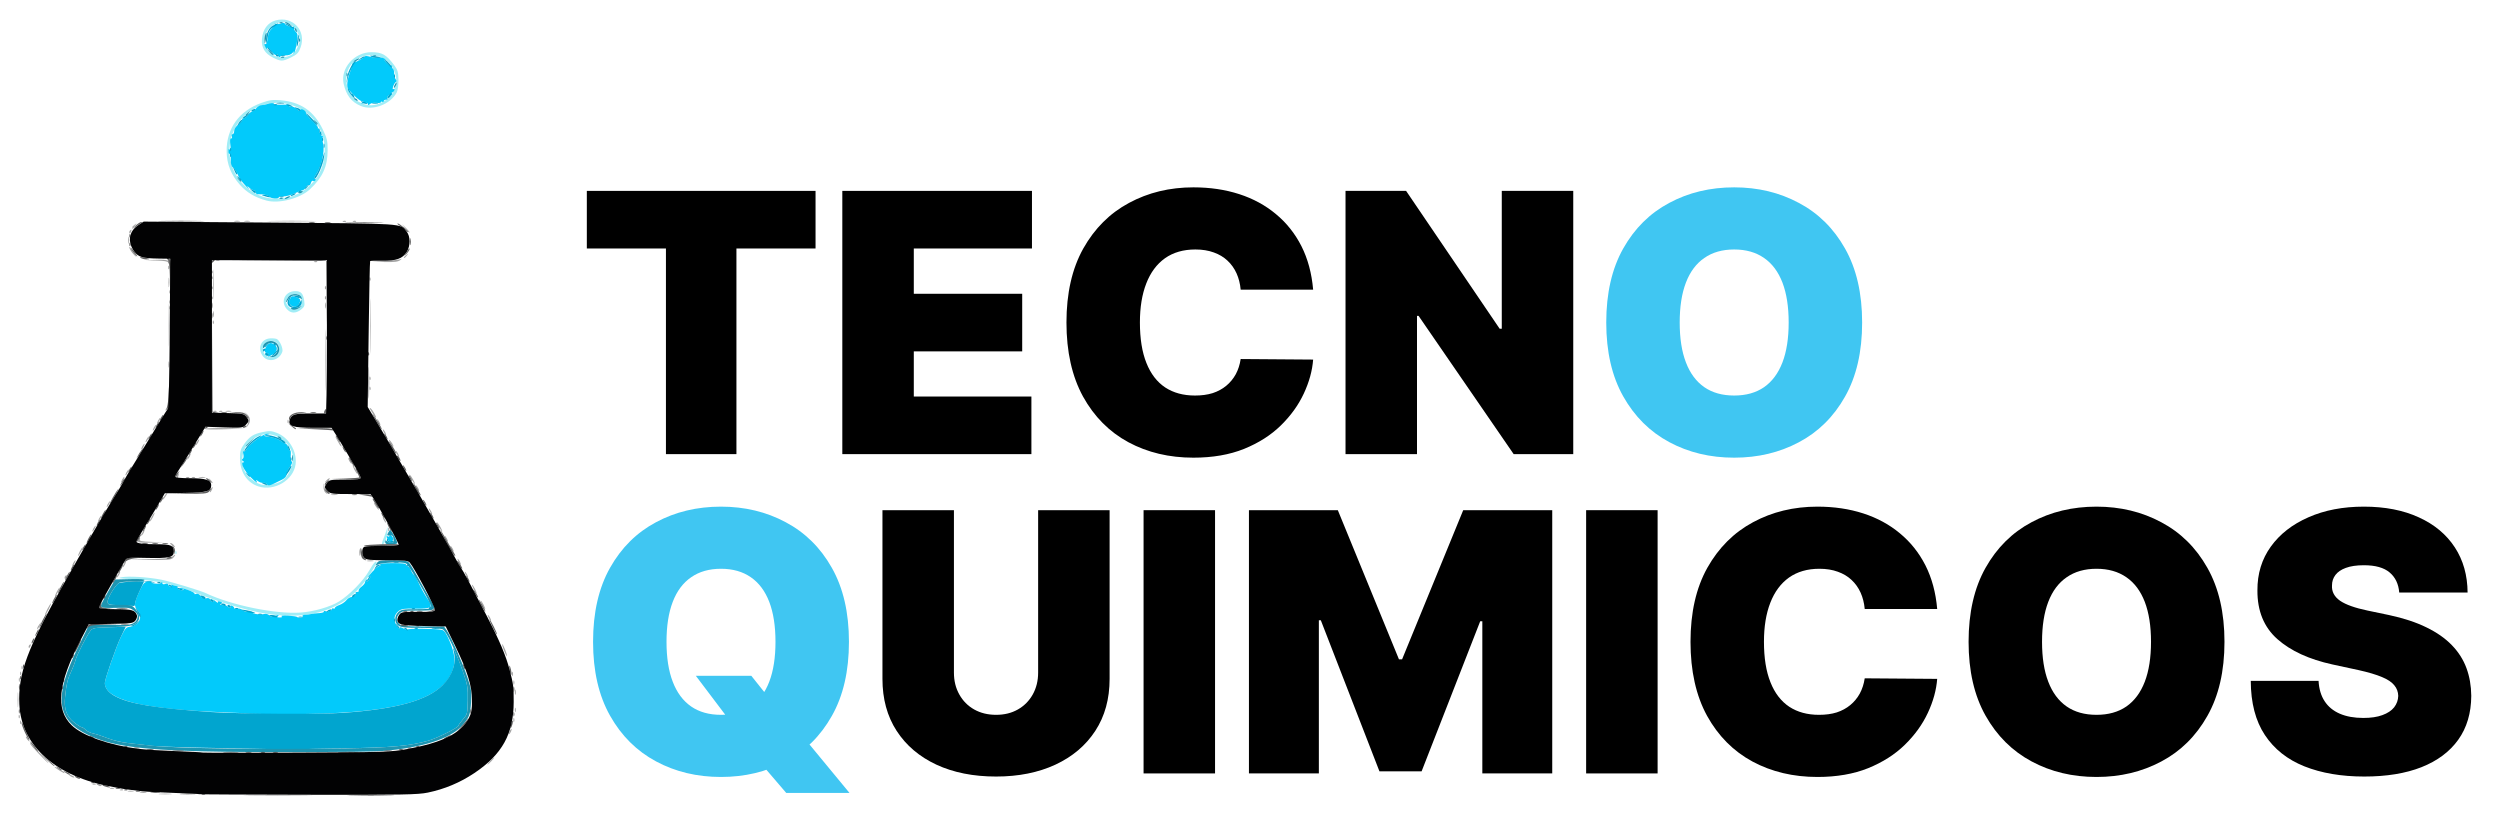
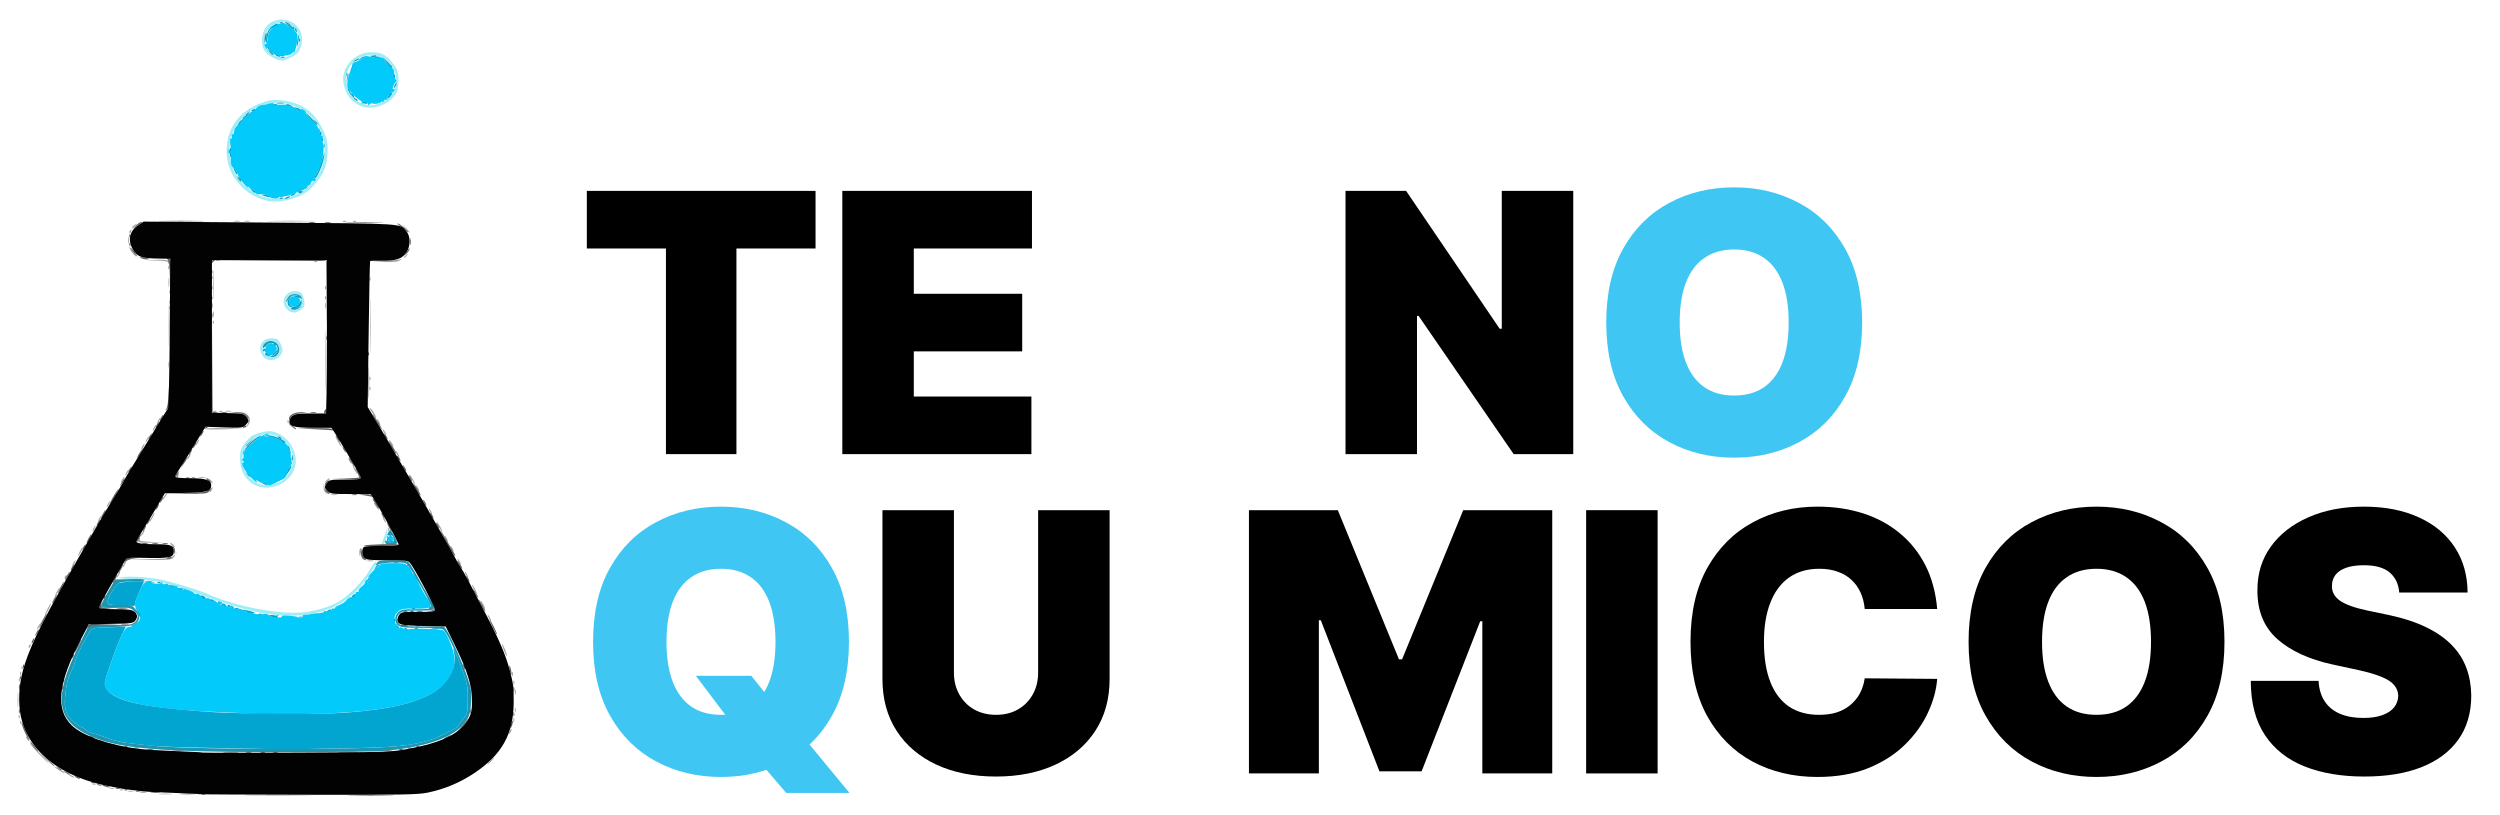
<svg xmlns="http://www.w3.org/2000/svg" width="368" zoomAndPan="magnify" viewBox="0 0 276 90" height="120" preserveAspectRatio="xMidYMid meet" version="1.0">
  <defs>
    <g />
  </defs>
  <path fill="#a1edf6" d="M 30.383 67.883 C 28.094 67.648 25.172 66.832 21.332 65.359 C 19.082 64.492 17.074 64.059 14.824 63.953 C 13.203 63.875 12.898 63.828 13.398 63.73 C 14.191 63.574 16.375 63.711 17.84 64.004 C 18.918 64.223 22.117 65.195 22.762 65.5 C 25.555 66.82 30.391 67.812 33.16 67.629 C 34.617 67.535 36.496 66.992 37.441 66.395 C 38.625 65.648 40.094 64.141 40.75 63.004 C 41.27 62.098 41.57 61.785 41.57 62.148 C 41.57 62.223 41.227 62.812 40.805 63.457 C 38.547 66.918 35.121 68.371 30.383 67.883 Z M 19.363 60.965 C 19.371 60.777 19.406 60.742 19.457 60.867 C 19.504 60.98 19.5 61.117 19.445 61.172 C 19.395 61.223 19.355 61.129 19.363 60.965 Z M 42.316 59.508 C 42.457 59.18 42.629 58.695 42.703 58.434 C 42.805 58.062 42.82 58.125 42.762 58.719 C 42.684 59.523 42.449 60.102 42.207 60.102 C 42.129 60.102 42.18 59.836 42.316 59.508 Z M 28.527 53.699 C 27.27 53.289 26.492 52.109 26.492 50.609 C 26.492 49.812 26.566 49.559 26.965 49.008 C 27.57 48.176 27.961 47.922 29.008 47.699 C 29.719 47.547 29.965 47.559 30.543 47.781 C 31.891 48.297 32.82 49.844 32.633 51.254 C 32.398 53.016 30.285 54.27 28.527 53.699 Z M 30.941 53.188 C 31.949 52.668 32.59 51.016 32.219 49.891 C 31.938 49.043 31.039 48.242 30.121 48.02 C 29.449 47.859 29.227 47.871 28.633 48.098 C 27.055 48.703 26.355 50.309 26.973 51.926 C 27.195 52.52 28.098 53.289 28.793 53.48 C 29.285 53.613 30.414 53.461 30.941 53.188 Z M 29.043 39.344 C 28.371 38.492 28.797 37.414 29.832 37.355 C 30.141 37.336 30.48 37.375 30.586 37.441 C 30.918 37.645 31.273 38.492 31.172 38.824 C 30.867 39.777 29.625 40.082 29.043 39.344 Z M 30.527 39.234 C 30.855 38.996 30.91 38.289 30.633 37.953 C 30.117 37.328 29.031 37.691 29.031 38.492 C 29.031 39.316 29.859 39.727 30.527 39.234 Z M 31.875 34.316 C 30.855 33.535 31.332 32.137 32.617 32.137 C 33.23 32.137 33.48 32.414 33.586 33.219 C 33.66 33.75 33.613 33.879 33.234 34.176 C 32.75 34.559 32.258 34.609 31.875 34.316 Z M 33.012 34.039 C 33.363 33.852 33.438 32.957 33.129 32.645 C 32.812 32.328 32.09 32.418 31.82 32.809 C 31.492 33.273 31.508 33.504 31.891 33.887 C 32.242 34.238 32.555 34.281 33.012 34.039 Z M 29.43 22.145 C 28.184 21.812 27.242 21.258 26.484 20.402 C 25.508 19.305 25.035 18.117 25.02 16.723 C 24.992 14.199 26.371 12.266 28.836 11.367 C 29.719 11.047 30.09 10.992 30.961 11.066 C 33.195 11.254 34.656 12.258 35.629 14.277 C 36.102 15.254 36.176 15.566 36.172 16.582 C 36.168 18.379 35.613 19.602 34.203 20.91 C 33.121 21.914 30.809 22.512 29.43 22.145 Z M 32.504 21.566 C 33.695 21.082 34.793 20.086 35.316 19.012 C 35.938 17.738 36.023 16.051 35.531 14.746 C 34.348 11.602 30.516 10.363 27.719 12.227 C 26.176 13.254 25.344 14.801 25.332 16.66 C 25.32 19.07 27.035 21.238 29.41 21.82 C 30.285 22.035 31.617 21.926 32.504 21.566 Z M 39.828 11.699 C 38.793 11.262 38.223 10.52 37.938 9.25 C 37.555 7.547 39.121 5.762 40.996 5.762 C 42.188 5.762 42.652 6.027 43.539 7.223 C 43.902 7.707 43.977 7.98 43.992 8.809 C 44 9.367 43.914 9.988 43.797 10.211 C 43.098 11.527 41.152 12.258 39.828 11.699 Z M 42.211 11.281 C 43.953 10.402 44.266 8.262 42.859 6.855 C 41.59 5.582 39.258 5.965 38.496 7.566 C 37.852 8.926 38.414 10.629 39.73 11.301 C 40.57 11.734 41.332 11.727 42.211 11.281 Z M 30.164 6.371 C 29.227 5.906 28.836 5.258 28.918 4.297 C 29.012 3.238 29.559 2.496 30.426 2.254 C 32.312 1.723 33.863 3.402 33.184 5.238 C 32.961 5.844 32.797 6.016 32.137 6.336 C 31.176 6.801 31.035 6.801 30.164 6.371 Z M 32.289 5.98 C 32.496 5.848 32.781 5.434 32.922 5.062 C 33.16 4.441 33.16 4.34 32.914 3.727 C 32.637 3.027 31.875 2.422 31.27 2.422 C 30.641 2.422 29.836 2.875 29.512 3.406 C 28.898 4.414 29.164 5.449 30.203 6.098 C 30.766 6.453 31.648 6.402 32.289 5.98 Z M 32.289 5.98 " fill-opacity="1" fill-rule="nonzero" />
  <path fill="#a2a2a2" d="M 27.555 87.789 C 29.227 87.766 32.012 87.766 33.742 87.789 C 35.473 87.816 34.102 87.836 30.699 87.836 C 27.293 87.836 25.879 87.816 27.555 87.789 Z M 17.645 87.633 C 17.969 87.602 18.508 87.602 18.832 87.633 C 19.16 87.668 18.895 87.695 18.238 87.695 C 17.582 87.695 17.316 87.668 17.645 87.633 Z M 15.504 87.48 C 15.699 87.441 15.984 87.441 16.137 87.48 C 16.289 87.523 16.129 87.555 15.777 87.551 C 15.43 87.551 15.305 87.516 15.504 87.48 Z M 14.152 87.324 C 14.305 87.281 14.555 87.281 14.707 87.324 C 14.859 87.363 14.734 87.395 14.43 87.395 C 14.125 87.395 14 87.363 14.152 87.324 Z M 13.289 87.164 C 13.402 87.117 13.539 87.125 13.594 87.176 C 13.645 87.23 13.551 87.27 13.383 87.262 C 13.199 87.254 13.16 87.215 13.289 87.164 Z M 12.168 87.008 C 12.277 86.965 12.453 86.965 12.562 87.008 C 12.672 87.055 12.582 87.09 12.367 87.09 C 12.148 87.09 12.059 87.055 12.168 87.008 Z M 10.906 86.688 C 11.023 86.641 11.16 86.648 11.211 86.699 C 11.266 86.754 11.172 86.793 11.004 86.785 C 10.816 86.777 10.781 86.738 10.906 86.688 Z M 10.273 86.531 C 10.387 86.484 10.523 86.488 10.578 86.543 C 10.629 86.594 10.535 86.633 10.367 86.625 C 10.184 86.617 10.145 86.578 10.273 86.531 Z M 7.762 85.684 C 7.633 85.602 7.598 85.531 7.684 85.531 C 7.77 85.531 7.949 85.602 8.078 85.684 C 8.211 85.77 8.246 85.84 8.16 85.84 C 8.07 85.84 7.895 85.77 7.762 85.684 Z M 6.531 85.051 C 6.25 84.879 6.016 84.703 6.016 84.66 C 6.016 84.617 6.266 84.73 6.57 84.91 C 6.879 85.09 7.129 85.27 7.129 85.305 C 7.129 85.406 7.078 85.383 6.531 85.051 Z M 54.109 84.016 C 54.316 83.797 54.52 83.617 54.562 83.617 C 54.605 83.617 54.477 83.797 54.27 84.016 C 54.066 84.234 53.859 84.414 53.816 84.414 C 53.773 84.414 53.906 84.234 54.109 84.016 Z M 4.297 83.234 C 3.758 82.676 3.316 82.164 3.316 82.098 C 3.316 82.031 3.34 82.008 3.363 82.043 C 3.391 82.078 3.867 82.594 4.422 83.184 C 4.977 83.773 5.395 84.254 5.352 84.254 C 5.309 84.254 4.832 83.797 4.297 83.234 Z M 2.996 81.629 C 2.887 81.496 2.828 81.355 2.863 81.316 C 2.902 81.281 3.02 81.391 3.125 81.559 C 3.355 81.93 3.281 81.969 2.996 81.629 Z M 56.18 80.996 C 56.18 80.91 56.25 80.73 56.332 80.602 C 56.418 80.469 56.488 80.434 56.488 80.52 C 56.488 80.609 56.418 80.785 56.332 80.918 C 56.25 81.047 56.18 81.086 56.18 80.996 Z M 2.219 79.711 C 2.227 79.527 2.266 79.488 2.316 79.617 C 2.359 79.73 2.355 79.867 2.305 79.922 C 2.25 79.973 2.211 79.879 2.219 79.711 Z M 56.676 79.488 C 56.676 79.27 56.711 79.18 56.754 79.289 C 56.801 79.398 56.801 79.578 56.754 79.688 C 56.711 79.797 56.676 79.707 56.676 79.488 Z M 2.062 79.078 C 2.066 78.891 2.105 78.855 2.156 78.98 C 2.203 79.098 2.195 79.234 2.145 79.285 C 2.09 79.34 2.055 79.246 2.062 79.078 Z M 56.836 78.375 C 56.836 78.156 56.871 78.066 56.914 78.176 C 56.957 78.285 56.957 78.465 56.914 78.574 C 56.871 78.684 56.836 78.594 56.836 78.375 Z M 1.945 77.262 C 1.945 76.52 1.973 76.215 2.004 76.586 C 2.039 76.961 2.039 77.566 2.004 77.938 C 1.973 78.309 1.945 78.008 1.945 77.262 Z M 56.84 76.391 C 56.844 76.129 56.879 76.039 56.918 76.195 C 56.961 76.348 56.957 76.562 56.914 76.672 C 56.871 76.777 56.836 76.652 56.84 76.391 Z M 56.676 75.355 C 56.676 75.137 56.711 75.047 56.754 75.156 C 56.801 75.266 56.801 75.445 56.754 75.555 C 56.711 75.664 56.676 75.574 56.676 75.355 Z M 2.074 75.039 C 2.074 74.82 2.109 74.73 2.152 74.84 C 2.199 74.949 2.199 75.129 2.152 75.238 C 2.109 75.348 2.074 75.258 2.074 75.039 Z M 56.516 74.402 C 56.516 74.184 56.555 74.094 56.598 74.203 C 56.641 74.312 56.641 74.492 56.598 74.602 C 56.555 74.711 56.516 74.621 56.516 74.402 Z M 2.219 74.309 C 2.227 74.125 2.266 74.086 2.316 74.215 C 2.359 74.328 2.355 74.465 2.305 74.52 C 2.25 74.57 2.211 74.477 2.219 74.309 Z M 2.379 73.676 C 2.387 73.488 2.422 73.453 2.473 73.578 C 2.52 73.695 2.516 73.832 2.461 73.883 C 2.41 73.938 2.371 73.844 2.379 73.676 Z M 55.645 71.836 C 55.5 71.469 55.41 71.145 55.441 71.109 C 55.473 71.078 55.617 71.352 55.766 71.715 C 55.91 72.078 56 72.406 55.969 72.438 C 55.934 72.473 55.789 72.199 55.645 71.836 Z M 3.16 71.395 C 3.16 71.312 3.23 71.199 3.316 71.148 C 3.406 71.09 3.434 71.156 3.379 71.297 C 3.273 71.57 3.16 71.621 3.16 71.395 Z M 4.113 69.375 C 4.113 69.289 4.223 69.082 4.359 68.91 C 4.59 68.621 4.594 68.625 4.418 69 C 4.184 69.488 4.113 69.578 4.113 69.375 Z M 53.953 68.207 C 53.859 68.031 53.816 67.887 53.863 67.887 C 53.906 67.887 54.016 68.031 54.109 68.207 C 54.203 68.383 54.246 68.523 54.203 68.523 C 54.156 68.523 54.047 68.383 53.953 68.207 Z M 5.223 67.254 C 5.402 66.902 5.582 66.617 5.625 66.617 C 5.668 66.617 5.559 66.902 5.383 67.254 C 5.203 67.602 5.023 67.887 4.977 67.887 C 4.934 67.887 5.043 67.602 5.223 67.254 Z M 53.238 66.777 C 53.102 66.516 53.027 66.301 53.07 66.301 C 53.113 66.301 53.262 66.516 53.398 66.777 C 53.531 67.039 53.605 67.254 53.562 67.254 C 53.52 67.254 53.375 67.039 53.238 66.777 Z M 6.254 65.348 C 6.391 65.082 6.535 64.871 6.578 64.871 C 6.625 64.871 6.547 65.082 6.414 65.348 C 6.277 65.609 6.133 65.824 6.086 65.824 C 6.043 65.824 6.117 65.609 6.254 65.348 Z M 52.285 65.027 C 52.148 64.766 52.074 64.551 52.117 64.551 C 52.164 64.551 52.309 64.766 52.445 65.027 C 52.578 65.289 52.656 65.504 52.609 65.504 C 52.566 65.504 52.422 65.289 52.285 65.027 Z M 7.129 63.766 C 7.129 63.684 7.199 63.574 7.285 63.52 C 7.375 63.465 7.402 63.527 7.348 63.668 C 7.242 63.945 7.129 63.996 7.129 63.766 Z M 13 63.438 C 13.094 63.266 13.207 63.121 13.25 63.121 C 13.293 63.121 13.254 63.266 13.16 63.438 C 13.066 63.613 12.953 63.758 12.91 63.758 C 12.867 63.758 12.906 63.613 13 63.438 Z M 51.414 63.438 C 51.32 63.266 51.277 63.121 51.32 63.121 C 51.367 63.121 51.477 63.266 51.57 63.438 C 51.664 63.613 51.707 63.758 51.66 63.758 C 51.617 63.758 51.508 63.613 51.414 63.438 Z M 13.637 62.328 C 13.73 62.152 13.84 62.008 13.883 62.008 C 13.93 62.008 13.887 62.152 13.793 62.328 C 13.699 62.5 13.59 62.645 13.543 62.645 C 13.5 62.645 13.543 62.5 13.637 62.328 Z M 8.078 62.168 C 8.172 61.992 8.285 61.852 8.328 61.852 C 8.371 61.852 8.332 61.992 8.238 62.168 C 8.145 62.344 8.031 62.484 7.988 62.484 C 7.945 62.484 7.988 62.344 8.078 62.168 Z M 50.617 62.008 C 50.527 61.836 50.484 61.691 50.527 61.691 C 50.57 61.691 50.684 61.836 50.777 62.008 C 50.871 62.184 50.91 62.328 50.867 62.328 C 50.824 62.328 50.711 62.184 50.617 62.008 Z M 40.582 61.898 C 40.777 61.859 41.062 61.859 41.215 61.898 C 41.367 61.941 41.207 61.973 40.855 61.969 C 40.508 61.969 40.383 61.934 40.582 61.898 Z M 16.406 61.73 C 18.328 61.691 18.832 61.633 19.062 61.426 C 19.414 61.105 19.445 61.254 19.102 61.602 C 18.891 61.809 18.453 61.844 16.441 61.816 L 14.031 61.781 Z M 8.793 60.898 C 8.93 60.637 9.074 60.422 9.121 60.422 C 9.164 60.422 9.09 60.637 8.953 60.898 C 8.816 61.16 8.672 61.375 8.629 61.375 C 8.582 61.375 8.66 61.16 8.793 60.898 Z M 39.668 60.984 C 39.668 60.773 39.727 60.562 39.797 60.516 C 39.867 60.473 39.895 60.648 39.859 60.906 C 39.773 61.473 39.668 61.52 39.668 60.984 Z M 49.824 60.578 C 49.73 60.406 49.691 60.262 49.734 60.262 C 49.777 60.262 49.891 60.406 49.984 60.578 C 50.078 60.754 50.117 60.898 50.074 60.898 C 50.031 60.898 49.918 60.754 49.824 60.578 Z M 18.961 60.176 C 18.793 60.047 18.73 59.945 18.824 59.945 C 18.918 59.945 19.082 60.051 19.191 60.184 C 19.438 60.48 19.359 60.477 18.961 60.176 Z M 15.223 59.715 C 15.223 59.59 15.293 59.441 15.379 59.387 C 15.469 59.332 15.496 59.395 15.445 59.531 C 15.367 59.734 15.582 59.781 16.754 59.824 L 18.16 59.879 L 16.691 59.91 C 15.504 59.938 15.223 59.898 15.223 59.715 Z M 49.191 59.469 C 49.098 59.293 49.055 59.148 49.102 59.148 C 49.145 59.148 49.254 59.293 49.348 59.469 C 49.441 59.641 49.484 59.785 49.441 59.785 C 49.395 59.785 49.285 59.641 49.191 59.469 Z M 15.699 58.832 C 15.793 58.656 15.906 58.512 15.949 58.512 C 15.992 58.512 15.949 58.656 15.859 58.832 C 15.766 59.008 15.652 59.148 15.609 59.148 C 15.566 59.148 15.605 59.008 15.699 58.832 Z M 10.301 58.355 C 10.395 58.18 10.508 58.035 10.551 58.035 C 10.594 58.035 10.555 58.18 10.461 58.355 C 10.367 58.531 10.254 58.672 10.211 58.672 C 10.168 58.672 10.207 58.531 10.301 58.355 Z M 42.855 58.422 C 42.863 58.234 42.898 58.199 42.949 58.324 C 42.996 58.441 42.988 58.578 42.938 58.629 C 42.883 58.684 42.848 58.59 42.855 58.422 Z M 48.41 58.105 C 48.23 57.797 48.152 57.586 48.238 57.641 C 48.41 57.746 48.926 58.672 48.812 58.672 C 48.777 58.672 48.594 58.418 48.41 58.105 Z M 42.363 57.402 C 42.273 57.227 42.23 57.082 42.273 57.082 C 42.316 57.082 42.43 57.227 42.523 57.402 C 42.617 57.574 42.656 57.719 42.613 57.719 C 42.57 57.719 42.457 57.574 42.363 57.402 Z M 10.938 57.242 C 11.031 57.066 11.141 56.926 11.188 56.926 C 11.23 56.926 11.188 57.066 11.094 57.242 C 11.004 57.418 10.891 57.559 10.848 57.559 C 10.805 57.559 10.844 57.418 10.938 57.242 Z M 16.73 57.082 C 16.867 56.82 17.012 56.605 17.055 56.605 C 17.102 56.605 17.023 56.82 16.891 57.082 C 16.754 57.344 16.605 57.559 16.562 57.559 C 16.52 57.559 16.594 57.344 16.73 57.082 Z M 47.445 56.449 C 47.352 56.273 47.309 56.129 47.355 56.129 C 47.398 56.129 47.508 56.273 47.602 56.449 C 47.695 56.621 47.738 56.766 47.695 56.766 C 47.648 56.766 47.539 56.621 47.445 56.449 Z M 41.617 56.09 C 41.379 55.781 41.227 55.496 41.305 55.496 C 41.344 55.496 41.492 55.672 41.637 55.891 C 41.902 56.301 41.891 56.445 41.617 56.09 Z M 11.891 55.652 C 11.984 55.48 12.094 55.336 12.137 55.336 C 12.184 55.336 12.141 55.48 12.047 55.652 C 11.953 55.828 11.844 55.973 11.797 55.973 C 11.754 55.973 11.797 55.828 11.891 55.652 Z M 18.074 54.867 C 18.164 54.699 18.32 54.512 18.414 54.449 C 18.512 54.391 18.465 54.531 18.316 54.762 C 18 55.246 17.832 55.32 18.074 54.867 Z M 36.613 54.586 C 36.809 54.551 37.098 54.551 37.246 54.59 C 37.398 54.629 37.238 54.66 36.891 54.66 C 36.539 54.66 36.414 54.625 36.613 54.586 Z M 35.891 54.352 C 35.785 54.246 35.707 53.977 35.719 53.754 L 35.742 53.348 L 35.816 53.746 C 35.855 53.965 35.961 54.234 36.051 54.344 C 36.258 54.598 36.141 54.602 35.891 54.352 Z M 23.164 54.305 C 23.164 54.215 23.234 54.035 23.316 53.906 C 23.402 53.773 23.473 53.738 23.473 53.824 C 23.473 53.914 23.402 54.094 23.316 54.223 C 23.234 54.355 23.164 54.391 23.164 54.305 Z M 46.016 53.906 C 45.922 53.73 45.883 53.586 45.926 53.586 C 45.969 53.586 46.082 53.73 46.176 53.906 C 46.27 54.082 46.309 54.223 46.266 54.223 C 46.223 54.223 46.109 54.082 46.016 53.906 Z M 23.176 53.062 C 22.973 52.73 22.977 52.727 23.25 52.988 C 23.406 53.141 23.504 53.297 23.461 53.34 C 23.418 53.379 23.289 53.258 23.176 53.062 Z M 45.395 52.863 C 45.211 52.551 45.137 52.344 45.223 52.398 C 45.395 52.504 45.91 53.43 45.797 53.43 C 45.762 53.43 45.578 53.176 45.395 52.863 Z M 13.477 52.953 C 13.57 52.777 13.684 52.633 13.727 52.633 C 13.77 52.633 13.73 52.777 13.637 52.953 C 13.543 53.129 13.43 53.27 13.387 53.27 C 13.344 53.27 13.383 53.129 13.477 52.953 Z M 36.051 53.02 C 36.203 52.863 36.359 52.766 36.402 52.809 C 36.445 52.852 36.32 52.98 36.129 53.094 C 35.793 53.297 35.789 53.293 36.051 53.02 Z M 19.508 52.562 C 19.508 52.438 19.574 52.297 19.652 52.246 C 19.73 52.199 19.758 52.301 19.715 52.477 C 19.617 52.848 19.508 52.895 19.508 52.562 Z M 20.59 52.684 C 20.703 52.641 20.84 52.645 20.895 52.699 C 20.945 52.75 20.852 52.789 20.684 52.781 C 20.5 52.773 20.465 52.734 20.59 52.684 Z M 21.223 52.684 C 21.34 52.641 21.477 52.645 21.527 52.699 C 21.582 52.75 21.488 52.789 21.32 52.781 C 21.137 52.773 21.098 52.734 21.223 52.684 Z M 22.012 52.68 C 22.207 52.645 22.492 52.645 22.645 52.684 C 22.797 52.723 22.637 52.754 22.285 52.754 C 21.938 52.75 21.812 52.719 22.012 52.68 Z M 13.953 52.156 C 14.047 51.984 14.16 51.84 14.203 51.84 C 14.246 51.84 14.203 51.984 14.113 52.156 C 14.02 52.332 13.906 52.477 13.863 52.477 C 13.82 52.477 13.859 52.332 13.953 52.156 Z M 39.109 51.84 C 38.977 51.578 38.902 51.363 38.945 51.363 C 38.988 51.363 39.133 51.578 39.27 51.84 C 39.406 52.102 39.48 52.316 39.438 52.316 C 39.395 52.316 39.246 52.102 39.109 51.84 Z M 38.555 50.887 C 38.461 50.711 38.422 50.57 38.465 50.57 C 38.508 50.57 38.621 50.711 38.715 50.887 C 38.809 51.062 38.848 51.203 38.805 51.203 C 38.762 51.203 38.648 51.062 38.555 50.887 Z M 20.777 50.41 C 20.871 50.234 20.984 50.094 21.027 50.094 C 21.07 50.094 21.031 50.234 20.938 50.41 C 20.844 50.586 20.73 50.727 20.688 50.727 C 20.645 50.727 20.684 50.586 20.777 50.41 Z M 43.793 50.094 C 43.699 49.918 43.66 49.773 43.703 49.773 C 43.746 49.773 43.859 49.918 43.953 50.094 C 44.047 50.266 44.086 50.41 44.043 50.41 C 44 50.41 43.887 50.266 43.793 50.094 Z M 15.699 49.297 C 15.793 49.121 15.906 48.98 15.949 48.98 C 15.992 48.98 15.949 49.121 15.859 49.297 C 15.766 49.473 15.652 49.617 15.609 49.617 C 15.566 49.617 15.605 49.473 15.699 49.297 Z M 37.504 49.098 C 37.441 48.988 37.285 48.723 37.16 48.504 C 36.945 48.121 36.945 48.117 37.203 48.422 C 37.523 48.809 37.801 49.297 37.699 49.297 C 37.656 49.297 37.57 49.207 37.504 49.098 Z M 43.082 48.883 C 42.93 48.652 42.887 48.512 42.984 48.57 C 43.164 48.684 43.535 49.297 43.422 49.297 C 43.383 49.297 43.23 49.109 43.082 48.883 Z M 21.73 48.82 C 21.824 48.645 21.938 48.504 21.98 48.504 C 22.023 48.504 21.984 48.645 21.891 48.82 C 21.797 48.996 21.684 49.141 21.641 49.141 C 21.598 49.141 21.637 48.996 21.73 48.82 Z M 16.176 48.504 C 16.27 48.328 16.379 48.184 16.426 48.184 C 16.469 48.184 16.426 48.328 16.332 48.504 C 16.238 48.68 16.129 48.82 16.086 48.82 C 16.039 48.82 16.082 48.68 16.176 48.504 Z M 42.363 47.707 C 42.273 47.535 42.23 47.391 42.273 47.391 C 42.316 47.391 42.43 47.535 42.523 47.707 C 42.617 47.883 42.656 48.027 42.613 48.027 C 42.57 48.027 42.457 47.883 42.363 47.707 Z M 16.969 47.23 C 17.062 47.059 17.176 46.914 17.219 46.914 C 17.262 46.914 17.223 47.059 17.129 47.23 C 17.035 47.406 16.922 47.551 16.879 47.551 C 16.836 47.551 16.875 47.406 16.969 47.23 Z M 22.664 47.348 C 22.73 47.277 23.746 47.242 24.918 47.266 L 27.047 47.312 L 24.793 47.391 C 23.555 47.434 22.594 47.414 22.664 47.348 Z M 27.277 46.965 C 27.516 46.469 27.484 46.113 27.168 45.734 C 26.891 45.406 26.891 45.406 27.246 45.707 C 27.664 46.059 27.707 46.566 27.355 47.004 C 27.117 47.301 27.117 47.301 27.277 46.965 Z M 41.73 46.598 C 41.637 46.422 41.598 46.277 41.641 46.277 C 41.684 46.277 41.797 46.422 41.891 46.598 C 41.98 46.77 42.023 46.914 41.98 46.914 C 41.938 46.914 41.824 46.77 41.73 46.598 Z M 17.445 46.438 C 17.539 46.262 17.648 46.121 17.695 46.121 C 17.738 46.121 17.695 46.262 17.602 46.438 C 17.512 46.613 17.398 46.754 17.355 46.754 C 17.312 46.754 17.352 46.613 17.445 46.438 Z M 31.742 46.504 C 31.75 46.32 31.789 46.281 31.84 46.406 C 31.883 46.523 31.879 46.66 31.824 46.711 C 31.773 46.766 31.734 46.672 31.742 46.504 Z M 41.312 45.922 C 41.25 45.812 41.086 45.547 40.949 45.332 C 40.793 45.09 40.773 44.988 40.898 45.062 C 41.102 45.191 41.637 46.121 41.504 46.121 C 41.465 46.121 41.379 46.031 41.312 45.922 Z M 23.605 45.375 C 23.719 45.328 23.855 45.336 23.91 45.387 C 23.961 45.441 23.867 45.48 23.703 45.473 C 23.516 45.465 23.48 45.426 23.605 45.375 Z M 24.242 45.375 C 24.355 45.328 24.492 45.336 24.543 45.387 C 24.598 45.441 24.504 45.48 24.336 45.473 C 24.152 45.465 24.113 45.426 24.242 45.375 Z M 24.945 45.375 C 25.098 45.336 25.348 45.336 25.5 45.375 C 25.652 45.414 25.527 45.449 25.223 45.449 C 24.918 45.449 24.793 45.414 24.945 45.375 Z M 35.93 39.766 C 35.93 36.75 35.949 35.516 35.977 37.023 C 36.004 38.531 36.004 40.996 35.977 42.504 C 35.949 44.012 35.93 42.777 35.93 39.766 Z M 40.789 42.848 C 40.797 42.664 40.836 42.625 40.887 42.754 C 40.934 42.867 40.926 43.004 40.875 43.059 C 40.82 43.109 40.785 43.016 40.789 42.848 Z M 40.789 41.738 C 40.797 41.551 40.836 41.516 40.887 41.641 C 40.934 41.754 40.926 41.895 40.875 41.945 C 40.82 42 40.785 41.906 40.789 41.738 Z M 40.848 36.031 C 40.848 33.32 40.871 32.191 40.895 33.516 C 40.922 34.844 40.922 37.062 40.898 38.441 C 40.871 39.824 40.848 38.738 40.848 36.031 Z M 18.594 40.242 C 18.594 39.934 18.625 39.809 18.664 39.961 C 18.707 40.117 18.707 40.367 18.664 40.52 C 18.625 40.672 18.594 40.547 18.594 40.242 Z M 18.625 35.871 C 18.625 33.773 18.648 32.938 18.676 34.012 C 18.703 35.09 18.703 36.805 18.676 37.828 C 18.648 38.848 18.625 37.969 18.625 35.871 Z M 23.488 35.539 C 23.496 35.355 23.535 35.316 23.586 35.445 C 23.629 35.559 23.625 35.695 23.574 35.75 C 23.52 35.801 23.48 35.707 23.488 35.539 Z M 23.512 34.68 C 23.512 34.375 23.547 34.25 23.586 34.402 C 23.625 34.555 23.625 34.805 23.586 34.957 C 23.547 35.109 23.512 34.984 23.512 34.68 Z M 35.895 33.727 C 35.895 33.422 35.926 33.297 35.965 33.449 C 36.008 33.602 36.008 33.852 35.965 34.004 C 35.926 34.156 35.895 34.031 35.895 33.727 Z M 23.543 31.422 C 23.543 29.938 23.566 29.309 23.594 30.023 C 23.625 30.742 23.625 31.957 23.594 32.727 C 23.566 33.492 23.543 32.906 23.543 31.422 Z M 35.871 32.84 C 35.879 32.652 35.914 32.617 35.965 32.742 C 36.012 32.859 36.004 32.996 35.953 33.047 C 35.898 33.102 35.863 33.008 35.871 32.84 Z M 18.602 31.184 C 18.602 30.703 18.633 30.508 18.668 30.746 C 18.707 30.988 18.707 31.379 18.668 31.621 C 18.633 31.859 18.602 31.664 18.602 31.184 Z M 35.871 31.727 C 35.879 31.543 35.914 31.504 35.965 31.629 C 36.012 31.746 36.004 31.883 35.953 31.934 C 35.898 31.988 35.863 31.895 35.871 31.727 Z M 40.789 30.773 C 40.797 30.59 40.836 30.551 40.887 30.676 C 40.934 30.793 40.926 30.93 40.875 30.98 C 40.82 31.035 40.785 30.941 40.789 30.773 Z M 18.57 29.504 C 18.574 29.316 18.613 29.281 18.664 29.406 C 18.711 29.52 18.703 29.656 18.652 29.711 C 18.598 29.762 18.562 29.668 18.57 29.504 Z M 18.555 28.984 C 18.555 28.863 18.141 28.789 17.324 28.77 L 16.094 28.738 L 17.27 28.684 C 18.359 28.629 18.938 28.789 18.664 29.062 C 18.605 29.121 18.555 29.086 18.555 28.984 Z M 34.715 28.852 C 34.832 28.805 34.969 28.809 35.02 28.863 C 35.074 28.914 34.98 28.953 34.812 28.945 C 34.629 28.938 34.59 28.902 34.715 28.852 Z M 42.523 28.812 C 43.352 28.762 44.141 28.66 44.27 28.59 C 44.402 28.52 44.371 28.57 44.199 28.711 C 43.965 28.902 43.559 28.953 42.453 28.93 L 41.016 28.902 Z M 23.922 28.691 C 24.039 28.645 24.176 28.652 24.227 28.703 C 24.281 28.758 24.188 28.793 24.02 28.789 C 23.832 28.781 23.797 28.742 23.922 28.691 Z M 44.586 28.422 C 44.586 28.391 44.711 28.266 44.863 28.145 C 45.117 27.945 45.121 27.953 44.926 28.203 C 44.719 28.469 44.586 28.555 44.586 28.422 Z M 14.598 27.906 C 14.418 27.676 14.273 27.406 14.273 27.309 C 14.277 27.211 14.359 27.273 14.457 27.449 C 14.555 27.625 14.742 27.895 14.871 28.047 C 15.004 28.199 15.07 28.324 15.02 28.324 C 14.969 28.324 14.781 28.137 14.598 27.906 Z M 14.152 26.496 C 14.152 26.148 14.188 26.023 14.223 26.219 C 14.262 26.418 14.262 26.703 14.219 26.855 C 14.18 27.008 14.148 26.848 14.152 26.496 Z M 14.27 25.633 C 14.27 25.551 14.34 25.438 14.426 25.387 C 14.516 25.328 14.543 25.395 14.488 25.535 C 14.383 25.809 14.27 25.859 14.27 25.633 Z M 44.758 25.242 L 44.375 24.75 L 44.832 25.18 C 45.082 25.418 45.254 25.641 45.215 25.676 C 45.176 25.711 44.969 25.516 44.758 25.242 Z M 14.586 25.086 C 14.586 25.051 14.711 24.926 14.867 24.809 C 15.117 24.609 15.121 24.617 14.926 24.867 C 14.719 25.133 14.586 25.215 14.586 25.086 Z M 25.898 24.402 C 26.051 24.359 26.301 24.359 26.453 24.402 C 26.605 24.441 26.48 24.473 26.176 24.473 C 25.871 24.473 25.746 24.441 25.898 24.402 Z M 27.008 24.402 C 27.16 24.359 27.41 24.359 27.562 24.402 C 27.715 24.441 27.59 24.473 27.285 24.473 C 26.98 24.473 26.855 24.441 27.008 24.402 Z M 30.023 24.391 C 31.223 24.363 33.188 24.363 34.391 24.391 C 35.59 24.418 34.605 24.441 32.207 24.441 C 29.805 24.441 28.824 24.418 30.023 24.391 Z M 37.891 24.402 C 38.004 24.355 38.141 24.363 38.195 24.414 C 38.246 24.469 38.152 24.504 37.988 24.496 C 37.801 24.488 37.766 24.453 37.891 24.402 Z M 39.004 24.402 C 39.117 24.355 39.254 24.363 39.305 24.414 C 39.359 24.469 39.266 24.504 39.098 24.496 C 38.914 24.488 38.875 24.453 39.004 24.402 Z M 39.004 24.402 " fill-opacity="1" fill-rule="nonzero" />
  <path fill="#02cafb" d="M 27.422 78.785 C 27.391 78.758 26.078 78.688 24.508 78.629 C 20.254 78.465 16.781 78.098 14.77 77.598 C 12.648 77.066 11.57 76.332 11.57 75.414 C 11.57 74.988 12.844 71.34 13.367 70.273 C 13.816 69.359 13.93 69.234 14.371 69.191 C 15.344 69.098 15.832 68.008 15.195 67.367 C 14.75 66.926 14.793 66.555 15.445 65.164 C 15.793 64.422 15.945 64.258 16.328 64.199 C 16.586 64.164 16.762 64.184 16.723 64.246 C 16.605 64.438 17.676 64.523 17.801 64.332 C 17.879 64.207 17.918 64.219 17.918 64.363 C 17.922 64.5 18.031 64.539 18.238 64.473 C 18.414 64.418 18.555 64.441 18.555 64.523 C 18.555 64.609 18.668 64.719 18.801 64.77 C 18.965 64.832 19.008 64.801 18.934 64.68 C 18.859 64.559 18.91 64.531 19.098 64.605 C 19.25 64.664 19.445 64.711 19.531 64.711 C 19.617 64.711 19.645 64.777 19.594 64.859 C 19.492 65.023 20.113 65.27 20.262 65.121 C 20.312 65.07 20.223 65.027 20.062 65.027 C 19.902 65.027 19.812 64.988 19.863 64.938 C 19.996 64.805 21.562 65.391 21.473 65.535 C 21.43 65.605 21.512 65.617 21.652 65.562 C 21.812 65.5 21.996 65.59 22.148 65.801 C 22.316 66.047 22.488 66.117 22.75 66.051 C 23 65.988 23.148 66.039 23.211 66.207 C 23.266 66.344 23.387 66.457 23.48 66.457 C 23.574 66.457 23.602 66.367 23.539 66.258 C 23.473 66.152 23.59 66.203 23.793 66.379 C 24 66.555 24.117 66.613 24.059 66.512 C 23.988 66.391 24.059 66.355 24.285 66.414 C 24.535 66.48 24.562 66.535 24.402 66.637 C 24.238 66.742 24.254 66.777 24.469 66.793 C 24.957 66.832 25.035 66.852 25.156 66.977 C 25.332 67.148 25.574 67.121 25.461 66.938 C 25.406 66.848 25.469 66.82 25.609 66.875 C 25.746 66.926 25.855 67.043 25.855 67.129 C 25.855 67.219 26.008 67.25 26.195 67.203 C 26.391 67.148 26.637 67.215 26.777 67.355 C 26.922 67.5 27.199 67.574 27.461 67.535 C 27.703 67.5 27.875 67.52 27.836 67.578 C 27.734 67.746 28.688 67.902 29.121 67.793 C 29.359 67.73 29.59 67.789 29.754 67.953 C 29.941 68.141 30.082 68.164 30.301 68.047 C 30.664 67.852 30.941 67.84 30.641 68.031 C 30.492 68.125 30.555 68.168 30.855 68.168 C 31.141 68.168 31.219 68.121 31.082 68.039 C 30.969 67.969 31.289 67.938 31.793 67.965 C 32.297 67.996 32.754 68.062 32.801 68.113 C 32.961 68.273 33.5 68.215 33.398 68.047 C 33.344 67.961 33.465 67.883 33.664 67.875 C 33.867 67.871 34.176 67.832 34.348 67.789 C 34.523 67.75 34.93 67.703 35.25 67.688 C 35.57 67.668 35.793 67.594 35.746 67.516 C 35.699 67.441 35.82 67.43 36.016 67.492 C 36.258 67.566 36.34 67.547 36.266 67.43 C 36.199 67.32 36.25 67.293 36.406 67.352 C 36.539 67.402 36.652 67.363 36.652 67.262 C 36.652 67.16 36.723 67.121 36.809 67.172 C 36.898 67.227 36.969 67.203 36.969 67.117 C 36.969 67.035 37.188 66.891 37.453 66.797 C 37.723 66.703 38.062 66.477 38.211 66.297 C 38.355 66.113 38.582 65.949 38.715 65.93 C 39.09 65.871 39.363 65.656 39.262 65.492 C 39.211 65.414 39.289 65.348 39.43 65.348 C 39.57 65.348 39.648 65.285 39.602 65.207 C 39.551 65.129 39.691 64.934 39.906 64.773 C 40.125 64.609 40.301 64.391 40.301 64.285 C 40.301 64.18 40.383 64.043 40.484 63.98 C 40.598 63.91 40.625 63.938 40.555 64.051 C 40.492 64.152 40.48 64.234 40.523 64.234 C 40.57 64.234 40.688 64.082 40.789 63.898 C 40.934 63.625 40.926 63.586 40.754 63.688 C 40.598 63.785 40.602 63.734 40.777 63.508 C 41.164 63.004 41.734 62.484 41.906 62.484 C 41.996 62.484 42.023 62.414 41.969 62.328 C 41.906 62.227 42.418 62.168 43.398 62.168 C 44.375 62.168 44.887 62.227 44.824 62.328 C 44.77 62.414 44.828 62.484 44.957 62.484 C 45.082 62.484 45.273 62.699 45.379 62.961 C 45.488 63.227 45.629 63.438 45.695 63.438 C 45.758 63.438 45.93 63.707 46.074 64.035 C 46.457 64.895 46.789 65.5 47.246 66.18 C 47.844 67.07 47.617 67.234 45.828 67.195 C 44.656 67.168 44.32 67.215 44.027 67.441 C 43.492 67.863 43.402 68.457 43.785 69.055 C 43.961 69.332 44.105 69.465 44.109 69.355 C 44.109 69.199 44.23 69.215 44.605 69.406 C 44.875 69.547 45.059 69.594 45.004 69.512 C 44.91 69.359 48.168 69.391 48.816 69.551 C 49.066 69.613 49.301 69.973 49.668 70.859 C 50.266 72.297 50.32 73.238 49.867 74.258 C 48.422 77.508 43.031 78.855 31.551 78.84 C 29.312 78.836 27.453 78.812 27.422 78.785 Z M 42.777 59.535 C 42.645 59.184 42.656 59.113 42.84 59.23 C 42.93 59.281 43 59.234 43 59.125 C 43 58.984 43.078 59 43.258 59.18 C 43.531 59.453 43.438 59.785 43.086 59.785 C 42.969 59.785 42.832 59.672 42.777 59.535 Z M 29.426 53.422 C 29.367 53.328 29.195 53.277 29.043 53.301 C 28.891 53.328 28.633 53.242 28.469 53.109 C 28.301 52.973 28.227 52.957 28.297 53.07 C 28.512 53.434 28.273 53.277 27.637 52.648 C 26.969 51.988 26.512 51.047 26.859 51.043 C 26.988 51.043 26.977 50.996 26.832 50.902 C 26.684 50.809 26.672 50.734 26.793 50.66 C 26.895 50.594 26.926 50.379 26.867 50.137 C 26.801 49.883 26.824 49.766 26.922 49.824 C 27.008 49.879 27.18 49.734 27.301 49.508 C 27.605 48.941 29.094 47.863 29.539 47.887 C 29.836 47.902 29.812 47.926 29.43 48.012 C 28.992 48.113 29.02 48.133 29.77 48.234 C 30.219 48.301 30.766 48.492 30.984 48.664 C 31.203 48.84 31.453 48.98 31.539 48.98 C 31.625 48.98 31.742 49.16 31.797 49.383 C 31.852 49.605 31.953 49.754 32.023 49.711 C 32.09 49.668 32.125 49.91 32.098 50.25 C 32.07 50.59 32.121 50.914 32.207 50.965 C 32.297 51.023 32.219 51.254 32.02 51.527 C 31.832 51.781 31.668 52.152 31.652 52.352 C 31.637 52.578 31.453 52.797 31.16 52.938 C 30.906 53.062 30.508 53.258 30.277 53.375 C 29.77 53.633 29.559 53.641 29.426 53.422 Z M 29.609 39.211 C 29.668 39.059 29.609 38.969 29.445 38.969 C 29.148 38.969 29.176 38.496 29.496 38.109 C 29.75 37.801 29.973 37.797 30.355 38.09 C 30.746 38.387 30.574 38.902 29.977 39.211 C 29.566 39.426 29.527 39.422 29.609 39.211 Z M 32.043 33.641 C 31.891 33.457 31.887 33.305 32.02 33.012 C 32.176 32.664 32.242 32.641 32.676 32.793 C 33.195 32.977 33.25 33.102 32.996 33.578 C 32.797 33.945 32.324 33.977 32.043 33.641 Z M 29.691 21.703 C 29.52 21.516 29.066 21.426 28.438 21.449 C 28.328 21.453 28.238 21.355 28.238 21.234 C 28.238 21.113 28.156 21.016 28.051 21.016 C 27.949 21.016 27.719 20.891 27.539 20.738 C 27.223 20.465 27.219 20.469 27.438 20.777 C 27.559 20.949 27.453 20.871 27.195 20.598 C 26.645 20.012 26.391 19.645 26.168 19.109 C 26.078 18.891 25.879 18.617 25.73 18.504 C 25.543 18.363 25.465 18.086 25.477 17.598 C 25.484 17.211 25.43 16.934 25.355 16.977 C 25.281 17.023 25.223 16.895 25.227 16.695 C 25.227 16.398 25.258 16.375 25.383 16.566 C 25.488 16.73 25.508 16.566 25.438 16.051 C 25.371 15.543 25.395 15.293 25.512 15.293 C 25.609 15.293 25.648 15.188 25.598 15.055 C 25.547 14.926 25.586 14.816 25.68 14.816 C 25.777 14.816 25.855 14.652 25.855 14.449 C 25.855 14.227 26.043 13.945 26.34 13.727 C 26.602 13.531 26.777 13.305 26.727 13.219 C 26.676 13.137 26.738 13.07 26.867 13.07 C 26.996 13.07 27.246 12.891 27.418 12.672 C 27.59 12.453 27.793 12.273 27.867 12.273 C 27.945 12.273 28.133 12.133 28.281 11.957 C 28.43 11.781 28.68 11.629 28.832 11.617 C 29.109 11.59 29.355 11.543 29.508 11.488 C 29.832 11.363 30.305 11.348 30.234 11.461 C 30.188 11.535 30.621 11.578 31.199 11.559 C 31.891 11.531 32.172 11.566 32.027 11.668 C 31.863 11.781 31.887 11.805 32.125 11.766 C 32.301 11.738 32.578 11.855 32.75 12.023 C 32.953 12.227 33.082 12.27 33.121 12.148 C 33.207 11.898 33.793 12.203 33.793 12.5 C 33.793 12.617 34.109 13 34.492 13.355 C 34.875 13.711 35.152 14.043 35.102 14.09 C 35.051 14.141 35.09 14.184 35.191 14.184 C 35.293 14.184 35.328 14.297 35.27 14.445 C 35.203 14.621 35.23 14.672 35.352 14.598 C 35.473 14.523 35.504 14.57 35.441 14.73 C 35.391 14.867 35.43 14.977 35.531 14.977 C 35.633 14.977 35.676 15.043 35.625 15.125 C 35.574 15.207 35.598 15.566 35.68 15.922 C 35.867 16.762 35.461 18.469 34.871 19.305 C 34.699 19.555 34.645 19.742 34.746 19.742 C 34.844 19.742 34.879 19.816 34.824 19.906 C 34.77 19.992 34.652 20.023 34.566 19.969 C 34.48 19.914 34.367 20.02 34.32 20.203 C 34.273 20.387 34.172 20.496 34.098 20.449 C 34.023 20.402 33.871 20.512 33.762 20.691 C 33.648 20.867 33.48 21.016 33.387 21.016 C 33.297 21.016 32.902 21.168 32.516 21.355 C 32.125 21.543 31.578 21.688 31.293 21.68 C 31.012 21.668 30.777 21.719 30.777 21.789 C 30.777 22 29.906 21.93 29.691 21.703 Z M 40.617 11.484 C 40.617 11.352 40.477 11.32 40.184 11.391 C 39.859 11.465 39.809 11.449 39.984 11.328 C 40.191 11.188 40.188 11.168 39.957 11.164 C 39.727 11.164 38.988 10.516 38.461 9.855 C 38.242 9.582 38.312 8.855 38.645 7.953 C 38.781 7.578 38.902 7.184 38.91 7.082 C 38.918 6.977 38.969 6.898 39.02 6.91 C 39.18 6.945 40.301 6.344 40.301 6.219 C 40.301 6.156 40.562 6.176 40.879 6.266 C 41.199 6.352 41.629 6.391 41.832 6.352 C 42.039 6.312 42.332 6.383 42.484 6.508 C 42.652 6.645 42.668 6.691 42.523 6.621 C 42.395 6.555 42.457 6.691 42.664 6.922 C 42.875 7.152 43.117 7.297 43.207 7.242 C 43.293 7.188 43.32 7.219 43.262 7.312 C 43.203 7.406 43.238 7.508 43.336 7.543 C 43.434 7.574 43.516 7.812 43.512 8.07 C 43.512 8.328 43.59 8.637 43.684 8.754 C 43.801 8.898 43.801 8.996 43.688 9.07 C 43.594 9.129 43.465 9.348 43.402 9.555 C 43.32 9.812 43.34 9.898 43.457 9.824 C 43.566 9.758 43.598 9.809 43.535 9.965 C 43.484 10.098 43.375 10.211 43.293 10.211 C 43.207 10.211 43.191 10.293 43.254 10.395 C 43.32 10.5 43.297 10.535 43.199 10.473 C 43.008 10.355 42.633 10.742 42.789 10.898 C 42.848 10.957 42.773 11.004 42.629 11.004 C 42.484 11.004 42.363 11.078 42.363 11.172 C 42.363 11.266 42.293 11.297 42.207 11.242 C 42.117 11.188 42.047 11.207 42.047 11.285 C 42.047 11.363 41.832 11.395 41.57 11.355 C 41.309 11.316 40.984 11.375 40.855 11.48 C 40.668 11.637 40.617 11.637 40.617 11.484 Z M 30.703 6.133 C 30.621 5.934 30.559 5.906 30.508 6.043 C 30.461 6.168 30.258 6.027 29.969 5.664 C 29.715 5.344 29.508 5.18 29.504 5.301 C 29.504 5.477 29.473 5.473 29.348 5.285 C 29.156 4.984 29.145 4.762 29.328 4.875 C 29.406 4.922 29.504 4.625 29.551 4.215 C 29.613 3.68 29.75 3.367 30.039 3.121 C 30.258 2.93 30.391 2.719 30.332 2.652 C 30.27 2.586 30.305 2.578 30.406 2.637 C 30.508 2.695 30.777 2.672 31.004 2.586 C 31.227 2.5 31.414 2.488 31.414 2.562 C 31.414 2.758 32.207 3.078 32.402 2.957 C 32.5 2.895 32.527 2.926 32.465 3.027 C 32.402 3.125 32.48 3.336 32.637 3.492 C 32.887 3.742 32.902 3.895 32.762 4.758 C 32.676 5.297 32.539 5.797 32.457 5.867 C 32.375 5.945 32.363 5.898 32.43 5.762 C 32.496 5.629 32.438 5.66 32.301 5.824 C 32.145 6.016 31.871 6.121 31.539 6.113 C 31.254 6.105 30.977 6.172 30.922 6.262 C 30.863 6.355 30.77 6.301 30.703 6.133 Z M 30.703 6.133 " fill-opacity="1" fill-rule="nonzero" />
-   <path fill="#01a5cf" d="M 31.887 82.777 C 31.844 82.738 28.703 82.66 24.906 82.598 C 21.105 82.539 17.465 82.426 16.809 82.34 C 16.156 82.258 15.012 82.129 14.266 82.051 C 13.477 81.969 12.48 81.734 11.879 81.496 C 11.312 81.27 10.602 81.035 10.297 80.977 C 9.996 80.918 9.617 80.738 9.461 80.578 C 9.305 80.414 9.098 80.281 9.004 80.281 C 8.906 80.281 8.52 80.027 8.141 79.719 C 7.324 79.051 7.051 78.254 7.184 76.945 C 7.332 75.504 7.453 75 7.844 74.164 C 8.051 73.727 8.27 73.156 8.328 72.895 C 8.453 72.375 9.543 70.223 9.969 69.656 C 10.211 69.336 10.395 69.297 12.055 69.25 L 13.879 69.195 L 13.34 70.324 C 12.785 71.492 11.57 74.98 11.57 75.414 C 11.57 75.953 11.965 76.457 12.688 76.852 C 14.266 77.711 17.043 78.172 23.316 78.609 C 26.27 78.812 35.371 78.871 37.84 78.699 C 43.734 78.289 47.172 77.336 48.863 75.648 C 49.969 74.547 50.426 73.121 50.082 71.859 C 49.82 70.91 50.527 72.469 51.086 74.078 C 51.617 75.609 51.668 75.895 51.641 77.301 C 51.613 78.785 51.59 78.867 51.113 79.41 C 50.844 79.723 50.617 80.035 50.617 80.109 C 50.617 80.32 48.262 81.496 47.285 81.773 C 45.246 82.352 43.152 82.543 38.16 82.605 C 35.453 82.641 32.953 82.707 32.602 82.758 C 32.254 82.809 31.93 82.816 31.887 82.777 Z M 44.746 69.477 C 44.602 69.383 44.582 69.32 44.695 69.32 C 44.801 69.32 44.93 69.391 44.984 69.477 C 45.105 69.676 45.051 69.676 44.746 69.477 Z M 43.809 69.113 C 43.609 68.777 43.613 68.773 43.887 69.035 C 44.043 69.188 44.137 69.344 44.094 69.387 C 44.055 69.43 43.926 69.305 43.809 69.113 Z M 45.828 69.367 C 45.941 69.324 46.078 69.328 46.133 69.383 C 46.184 69.434 46.09 69.473 45.922 69.465 C 45.738 69.457 45.699 69.418 45.828 69.367 Z M 47.723 69.363 C 47.918 69.328 48.238 69.328 48.438 69.363 C 48.633 69.402 48.473 69.434 48.078 69.434 C 47.688 69.434 47.527 69.402 47.723 69.363 Z M 14.586 69.047 C 14.719 69 14.969 68.844 15.145 68.703 C 15.457 68.445 15.457 68.449 15.16 68.801 C 14.992 69 14.742 69.152 14.602 69.148 C 14.387 69.137 14.387 69.121 14.586 69.047 Z M 43.488 68.43 C 43.496 68.246 43.535 68.207 43.586 68.336 C 43.629 68.449 43.625 68.586 43.57 68.641 C 43.52 68.691 43.48 68.598 43.488 68.43 Z M 15.188 67.605 L 14.918 67.016 L 15.23 67.391 C 15.398 67.598 15.539 67.863 15.539 67.984 C 15.539 68.312 15.488 68.258 15.188 67.605 Z M 29.77 68.012 C 29.664 67.941 29.754 67.895 29.984 67.895 C 30.203 67.895 30.48 67.957 30.605 68.035 C 30.762 68.133 30.699 68.168 30.391 68.152 C 30.152 68.137 29.871 68.074 29.77 68.012 Z M 32.961 68.102 C 33.07 68.059 33.25 68.059 33.355 68.102 C 33.465 68.145 33.379 68.18 33.16 68.18 C 32.941 68.18 32.852 68.145 32.961 68.102 Z M 28.516 67.781 C 28.625 67.738 28.805 67.738 28.914 67.781 C 29.023 67.828 28.934 67.863 28.715 67.863 C 28.496 67.863 28.406 67.828 28.516 67.781 Z M 27.316 67.574 C 27.031 67.504 26.75 67.402 26.695 67.348 C 26.578 67.23 27.547 67.406 28 67.586 C 28.406 67.742 28.008 67.738 27.316 67.574 Z M 36.176 67.41 C 36.305 67.328 36.484 67.258 36.57 67.258 C 36.66 67.258 36.621 67.328 36.492 67.41 C 36.359 67.496 36.184 67.566 36.094 67.566 C 36.008 67.566 36.043 67.496 36.176 67.41 Z M 25.984 67.145 C 26.102 67.098 26.238 67.105 26.289 67.156 C 26.344 67.211 26.25 67.246 26.082 67.238 C 25.898 67.234 25.859 67.195 25.984 67.145 Z M 45.512 67.145 C 45.625 67.098 45.762 67.105 45.812 67.156 C 45.867 67.211 45.773 67.246 45.605 67.238 C 45.422 67.234 45.383 67.195 45.512 67.145 Z M 47.363 67.094 C 47.418 67.008 47.496 66.934 47.531 66.934 C 47.57 66.934 47.602 67.008 47.602 67.094 C 47.602 67.18 47.527 67.254 47.434 67.254 C 47.344 67.254 47.312 67.18 47.363 67.094 Z M 25.145 66.934 C 25.09 66.848 25.117 66.777 25.203 66.777 C 25.289 66.777 25.406 66.848 25.461 66.934 C 25.516 67.023 25.488 67.094 25.398 67.094 C 25.312 67.094 25.195 67.023 25.145 66.934 Z M 13.277 66.816 C 11.93 66.766 11.891 66.754 11.891 66.379 C 11.891 66.008 12.617 64.777 13.051 64.414 C 13.309 64.203 16.391 64.074 16.969 64.254 C 17.219 64.332 17.094 64.344 16.633 64.289 L 15.902 64.203 L 15.402 65.27 C 15.129 65.855 14.906 66.469 14.906 66.637 C 14.906 66.801 14.852 66.922 14.785 66.902 C 14.719 66.883 14.043 66.848 13.277 66.816 Z M 24.508 66.777 C 24.207 66.645 24.207 66.641 24.547 66.629 C 24.746 66.621 24.906 66.688 24.906 66.777 C 24.906 66.863 24.887 66.93 24.867 66.922 C 24.844 66.918 24.684 66.852 24.508 66.777 Z M 23.238 66.301 C 23.184 66.211 23.211 66.141 23.301 66.141 C 23.387 66.141 23.5 66.211 23.555 66.301 C 23.609 66.387 23.582 66.457 23.496 66.457 C 23.406 66.457 23.293 66.387 23.238 66.301 Z M 22.219 65.914 C 22.062 65.73 22.09 65.703 22.355 65.773 C 22.535 65.82 22.684 65.922 22.684 66 C 22.684 66.215 22.426 66.168 22.219 65.914 Z M 38.871 65.84 C 38.871 65.762 38.992 65.652 39.133 65.598 C 39.352 65.516 39.359 65.539 39.195 65.738 C 38.965 66.016 38.871 66.043 38.871 65.84 Z M 19.668 65.027 C 19.375 64.84 19.629 64.84 20.062 65.027 C 20.273 65.117 20.301 65.168 20.145 65.172 C 20.012 65.18 19.797 65.113 19.668 65.027 Z M 18.715 64.711 C 18.57 64.617 18.551 64.555 18.664 64.555 C 18.77 64.551 18.898 64.621 18.953 64.711 C 19.074 64.906 19.02 64.906 18.715 64.711 Z M 40.617 63.914 C 40.711 63.742 40.824 63.598 40.867 63.598 C 40.91 63.598 40.871 63.742 40.777 63.914 C 40.684 64.09 40.57 64.234 40.527 64.234 C 40.484 64.234 40.527 64.09 40.617 63.914 Z M 41.41 62.684 C 41.504 62.488 41.703 62.332 41.855 62.34 C 42.074 62.352 42.082 62.371 41.891 62.445 C 41.758 62.496 41.559 62.652 41.445 62.789 C 41.27 63.004 41.262 62.988 41.41 62.684 Z M 44.875 62.379 C 44.988 62.332 45.125 62.336 45.18 62.391 C 45.23 62.441 45.137 62.48 44.973 62.473 C 44.785 62.465 44.75 62.43 44.875 62.379 Z M 43.52 62.059 C 43.672 62.02 43.887 62.02 43.996 62.062 C 44.102 62.105 43.977 62.141 43.715 62.137 C 43.453 62.133 43.363 62.098 43.52 62.059 Z M 42.754 59.773 C 42.699 59.68 42.695 59.562 42.746 59.508 C 42.797 59.457 42.84 59.504 42.84 59.617 C 42.84 59.742 42.965 59.789 43.16 59.738 C 43.332 59.691 43.477 59.719 43.477 59.801 C 43.477 60 42.883 59.98 42.754 59.773 Z M 29.109 53.43 C 28.852 53.316 28.844 53.289 29.062 53.281 C 29.211 53.273 29.375 53.34 29.43 53.43 C 29.543 53.613 29.535 53.613 29.109 53.43 Z M 27.266 52.355 C 27.066 52.105 27.074 52.098 27.324 52.297 C 27.59 52.504 27.676 52.633 27.543 52.633 C 27.512 52.633 27.387 52.508 27.266 52.355 Z M 31.574 52.43 C 31.57 52.195 32.07 51.332 32.16 51.422 C 32.207 51.469 32.094 51.746 31.91 52.031 C 31.727 52.32 31.574 52.496 31.574 52.43 Z M 32.059 50.637 C 32.066 50.449 32.105 50.414 32.156 50.539 C 32.203 50.652 32.195 50.789 32.145 50.844 C 32.09 50.895 32.055 50.801 32.059 50.637 Z M 26.969 49.816 C 26.969 49.531 27.906 48.52 28.422 48.254 C 29.055 47.922 28.984 48.09 28.312 48.508 C 28.004 48.699 27.574 49.113 27.359 49.43 C 27.145 49.746 26.969 49.922 26.969 49.816 Z M 31.828 49.531 C 31.676 49.129 31.723 49.027 31.91 49.348 C 32 49.508 32.043 49.672 32.004 49.715 C 31.961 49.754 31.883 49.672 31.828 49.531 Z M 31.055 48.715 C 30.91 48.566 30.379 48.359 29.871 48.25 C 29.113 48.086 29.051 48.051 29.508 48.043 C 30.086 48.031 31.293 48.5 31.48 48.805 C 31.648 49.074 31.355 49.012 31.055 48.715 Z M 29.27 39.129 C 29.215 39.043 29.285 38.969 29.418 38.969 C 29.555 38.969 29.668 39.043 29.668 39.129 C 29.668 39.215 29.598 39.289 29.516 39.289 C 29.434 39.289 29.324 39.215 29.27 39.129 Z M 30.145 39.105 C 30.273 38.988 30.484 38.781 30.609 38.652 C 30.785 38.469 30.785 38.5 30.598 38.801 C 30.461 39.016 30.254 39.219 30.129 39.258 C 29.949 39.312 29.953 39.281 30.145 39.105 Z M 29.031 38.652 C 29.031 38.562 29.109 38.492 29.199 38.492 C 29.293 38.492 29.324 38.562 29.27 38.652 C 29.215 38.738 29.141 38.812 29.102 38.812 C 29.062 38.812 29.031 38.738 29.031 38.652 Z M 29.191 38.273 C 29.191 38.242 29.316 38.117 29.469 37.996 C 29.719 37.797 29.727 37.805 29.527 38.055 C 29.32 38.32 29.191 38.406 29.191 38.273 Z M 30.223 38.016 C 30.168 37.93 30.199 37.855 30.293 37.855 C 30.387 37.855 30.461 37.93 30.461 38.016 C 30.461 38.105 30.43 38.176 30.391 38.176 C 30.352 38.176 30.277 38.105 30.223 38.016 Z M 32.008 33.871 C 31.668 33.672 31.652 33.254 31.973 32.844 C 32.195 32.555 32.199 32.566 32.027 32.965 C 31.664 33.82 32.625 34.266 33.066 33.449 C 33.289 33.043 33.305 33.035 33.312 33.363 C 33.32 33.922 32.586 34.211 32.008 33.871 Z M 32.602 32.773 C 32.297 32.641 32.297 32.637 32.633 32.625 C 32.824 32.617 33.027 32.684 33.078 32.773 C 33.195 32.961 33.039 32.961 32.602 32.773 Z M 29.191 21.648 C 28.863 21.547 28.852 21.52 29.109 21.508 C 29.285 21.504 29.535 21.566 29.668 21.648 C 29.945 21.828 29.75 21.828 29.191 21.648 Z M 30.898 21.703 C 31.008 21.66 31.184 21.66 31.293 21.703 C 31.402 21.746 31.312 21.785 31.094 21.785 C 30.879 21.785 30.789 21.746 30.898 21.703 Z M 32.207 21.492 C 32.336 21.406 32.516 21.336 32.602 21.336 C 32.691 21.336 32.656 21.406 32.523 21.492 C 32.395 21.574 32.215 21.645 32.129 21.645 C 32.039 21.645 32.074 21.574 32.207 21.492 Z M 27.723 20.977 C 27.52 20.777 27.465 20.707 27.609 20.816 C 27.75 20.926 27.949 21.016 28.051 21.016 C 28.156 21.016 28.238 21.086 28.238 21.172 C 28.238 21.41 28.137 21.371 27.723 20.977 Z M 32.957 21.152 C 33.066 21.047 33.195 20.996 33.242 21.047 C 33.293 21.094 33.203 21.184 33.047 21.242 C 32.82 21.328 32.801 21.312 32.957 21.152 Z M 33.637 20.797 C 33.637 20.762 33.762 20.637 33.914 20.516 C 34.164 20.32 34.172 20.324 33.973 20.578 C 33.766 20.844 33.637 20.926 33.637 20.797 Z M 26.312 19.625 C 26.117 19.371 26.121 19.367 26.375 19.562 C 26.637 19.773 26.723 19.902 26.59 19.902 C 26.559 19.902 26.434 19.777 26.312 19.625 Z M 34.871 19.305 C 35.16 18.898 35.262 18.629 35.688 17.199 C 35.848 16.656 35.852 16.66 35.77 17.359 C 35.68 18.141 34.977 19.742 34.723 19.742 C 34.637 19.742 34.703 19.547 34.871 19.305 Z M 25.879 18.828 C 25.707 18.426 25.711 18.414 25.934 18.699 C 26.066 18.871 26.176 19.066 26.176 19.137 C 26.176 19.379 26.066 19.266 25.879 18.828 Z M 25.395 17.109 C 25.402 16.922 25.438 16.887 25.488 17.012 C 25.535 17.129 25.531 17.266 25.477 17.316 C 25.426 17.371 25.387 17.277 25.395 17.109 Z M 25.395 16.473 C 25.402 16.289 25.438 16.25 25.488 16.375 C 25.535 16.492 25.531 16.629 25.477 16.68 C 25.426 16.734 25.387 16.641 25.395 16.473 Z M 35.723 16.09 C 35.723 15.871 35.758 15.781 35.805 15.891 C 35.848 16 35.848 16.18 35.805 16.289 C 35.758 16.398 35.723 16.309 35.723 16.09 Z M 35.551 15.359 C 35.559 15.176 35.598 15.137 35.648 15.266 C 35.695 15.379 35.688 15.516 35.637 15.57 C 35.582 15.621 35.547 15.527 35.551 15.359 Z M 35.32 14.73 C 35.168 14.332 35.215 14.23 35.398 14.551 C 35.492 14.711 35.535 14.875 35.496 14.914 C 35.453 14.957 35.375 14.875 35.32 14.73 Z M 26.371 13.547 C 26.48 13.371 26.633 13.23 26.715 13.23 C 26.793 13.23 26.73 13.371 26.57 13.547 C 26.414 13.723 26.258 13.863 26.227 13.863 C 26.199 13.863 26.262 13.723 26.371 13.547 Z M 34.383 13.262 C 33.754 12.617 33.551 12.211 34.152 12.801 C 34.637 13.277 35.129 13.863 35.039 13.863 C 35 13.863 34.703 13.594 34.383 13.262 Z M 26.809 13.008 C 26.809 12.977 27.008 12.82 27.246 12.668 L 27.684 12.387 L 27.379 12.727 C 27.113 13.031 26.809 13.18 26.809 13.008 Z M 27.762 12.211 C 27.762 12.18 27.871 12.109 28.008 12.055 C 28.148 12 28.215 12.027 28.156 12.117 C 28.066 12.27 27.762 12.34 27.762 12.211 Z M 32.754 12.043 C 32.453 11.82 32.457 11.816 32.801 11.906 C 33 11.953 33.16 12.059 33.16 12.137 C 33.16 12.324 33.113 12.312 32.754 12.043 Z M 31.73 11.641 C 31.441 11.453 31.691 11.453 32.129 11.641 C 32.336 11.73 32.363 11.777 32.207 11.785 C 32.074 11.789 31.859 11.723 31.73 11.641 Z M 30.273 11.531 C 30.387 11.484 30.523 11.492 30.574 11.543 C 30.629 11.598 30.535 11.633 30.367 11.629 C 30.184 11.621 30.145 11.582 30.273 11.531 Z M 39.984 11.32 C 39.695 11.133 39.945 11.133 40.383 11.32 C 40.59 11.41 40.617 11.461 40.461 11.469 C 40.328 11.473 40.113 11.406 39.984 11.32 Z M 41.137 11.371 C 41.289 11.332 41.539 11.332 41.691 11.371 C 41.844 11.41 41.719 11.445 41.414 11.445 C 41.105 11.445 40.98 11.41 41.137 11.371 Z M 38.727 10.426 C 38.543 10.195 38.402 9.93 38.406 9.832 C 38.414 9.734 38.496 9.812 38.59 10.012 C 38.684 10.207 38.816 10.367 38.879 10.367 C 38.945 10.367 39.039 10.477 39.09 10.605 C 39.227 10.961 39.094 10.898 38.727 10.426 Z M 42.922 10.527 C 43.078 10.352 43.234 10.211 43.27 10.211 C 43.301 10.211 43.254 10.352 43.16 10.527 C 43.066 10.703 42.91 10.844 42.812 10.844 C 42.715 10.844 42.762 10.703 42.922 10.527 Z M 38.34 8.461 C 38.418 7.855 39.035 6.715 39.281 6.715 C 39.324 6.715 39.211 6.914 39.027 7.164 C 38.844 7.41 38.594 7.965 38.469 8.395 L 38.246 9.176 Z M 43.488 8.367 C 43.496 8.184 43.535 8.145 43.586 8.273 C 43.629 8.387 43.625 8.523 43.57 8.578 C 43.52 8.629 43.48 8.535 43.488 8.367 Z M 42.754 7.023 C 42.48 6.734 42.398 6.578 42.555 6.637 C 42.781 6.727 43.426 7.508 43.27 7.508 C 43.242 7.508 43.008 7.289 42.754 7.023 Z M 39.738 6.484 C 39.906 6.348 40.113 6.238 40.199 6.238 C 40.402 6.238 40.312 6.312 39.824 6.543 C 39.453 6.719 39.445 6.719 39.738 6.484 Z M 40.938 6.238 C 40.773 6.137 40.902 6.117 41.332 6.184 C 42.117 6.305 42.25 6.398 41.637 6.395 C 41.383 6.391 41.066 6.324 40.938 6.238 Z M 30.461 6.07 C 30.461 5.977 30.531 5.945 30.621 6 C 30.707 6.055 30.777 6.129 30.777 6.168 C 30.777 6.207 30.707 6.238 30.621 6.238 C 30.531 6.238 30.461 6.16 30.461 6.07 Z M 31.055 6.133 C 31.164 6.09 31.344 6.09 31.453 6.133 C 31.562 6.176 31.473 6.211 31.254 6.211 C 31.035 6.211 30.945 6.176 31.055 6.133 Z M 29.824 5.684 C 29.621 5.465 29.484 5.258 29.52 5.227 C 29.559 5.195 29.754 5.371 29.957 5.621 C 30.41 6.184 30.332 6.219 29.824 5.684 Z M 32.793 4.648 C 32.844 4.254 32.91 3.902 32.941 3.867 C 33.062 3.73 32.973 4.742 32.836 5.047 C 32.742 5.258 32.727 5.125 32.793 4.648 Z M 29.367 4.555 C 29.34 3.781 29.656 3.07 30.152 2.816 C 30.801 2.48 30.945 2.531 30.359 2.887 C 29.734 3.27 29.668 3.379 29.512 4.297 C 29.414 4.879 29.383 4.938 29.367 4.555 Z M 31.891 2.902 C 31.582 2.734 31.391 2.594 31.461 2.59 C 31.629 2.582 32.523 3.047 32.523 3.145 C 32.523 3.246 32.516 3.242 31.891 2.902 Z M 31.891 2.902 " fill-opacity="1" fill-rule="nonzero" />
+   <path fill="#01a5cf" d="M 31.887 82.777 C 31.844 82.738 28.703 82.66 24.906 82.598 C 21.105 82.539 17.465 82.426 16.809 82.34 C 16.156 82.258 15.012 82.129 14.266 82.051 C 13.477 81.969 12.48 81.734 11.879 81.496 C 11.312 81.27 10.602 81.035 10.297 80.977 C 9.996 80.918 9.617 80.738 9.461 80.578 C 9.305 80.414 9.098 80.281 9.004 80.281 C 8.906 80.281 8.52 80.027 8.141 79.719 C 7.324 79.051 7.051 78.254 7.184 76.945 C 7.332 75.504 7.453 75 7.844 74.164 C 8.051 73.727 8.27 73.156 8.328 72.895 C 8.453 72.375 9.543 70.223 9.969 69.656 C 10.211 69.336 10.395 69.297 12.055 69.25 L 13.879 69.195 L 13.34 70.324 C 12.785 71.492 11.57 74.98 11.57 75.414 C 11.57 75.953 11.965 76.457 12.688 76.852 C 14.266 77.711 17.043 78.172 23.316 78.609 C 26.27 78.812 35.371 78.871 37.84 78.699 C 43.734 78.289 47.172 77.336 48.863 75.648 C 49.969 74.547 50.426 73.121 50.082 71.859 C 49.82 70.91 50.527 72.469 51.086 74.078 C 51.617 75.609 51.668 75.895 51.641 77.301 C 51.613 78.785 51.59 78.867 51.113 79.41 C 50.844 79.723 50.617 80.035 50.617 80.109 C 50.617 80.32 48.262 81.496 47.285 81.773 C 45.246 82.352 43.152 82.543 38.16 82.605 C 35.453 82.641 32.953 82.707 32.602 82.758 C 32.254 82.809 31.93 82.816 31.887 82.777 Z M 44.746 69.477 C 44.602 69.383 44.582 69.32 44.695 69.32 C 44.801 69.32 44.93 69.391 44.984 69.477 C 45.105 69.676 45.051 69.676 44.746 69.477 Z M 43.809 69.113 C 43.609 68.777 43.613 68.773 43.887 69.035 C 44.043 69.188 44.137 69.344 44.094 69.387 C 44.055 69.43 43.926 69.305 43.809 69.113 Z M 45.828 69.367 C 45.941 69.324 46.078 69.328 46.133 69.383 C 46.184 69.434 46.09 69.473 45.922 69.465 C 45.738 69.457 45.699 69.418 45.828 69.367 Z M 47.723 69.363 C 47.918 69.328 48.238 69.328 48.438 69.363 C 48.633 69.402 48.473 69.434 48.078 69.434 C 47.688 69.434 47.527 69.402 47.723 69.363 Z M 14.586 69.047 C 14.719 69 14.969 68.844 15.145 68.703 C 15.457 68.445 15.457 68.449 15.16 68.801 C 14.992 69 14.742 69.152 14.602 69.148 C 14.387 69.137 14.387 69.121 14.586 69.047 Z M 43.488 68.43 C 43.496 68.246 43.535 68.207 43.586 68.336 C 43.629 68.449 43.625 68.586 43.57 68.641 C 43.52 68.691 43.48 68.598 43.488 68.43 Z M 15.188 67.605 L 14.918 67.016 L 15.23 67.391 C 15.398 67.598 15.539 67.863 15.539 67.984 C 15.539 68.312 15.488 68.258 15.188 67.605 Z M 29.77 68.012 C 29.664 67.941 29.754 67.895 29.984 67.895 C 30.203 67.895 30.48 67.957 30.605 68.035 C 30.762 68.133 30.699 68.168 30.391 68.152 C 30.152 68.137 29.871 68.074 29.77 68.012 Z M 32.961 68.102 C 33.07 68.059 33.25 68.059 33.355 68.102 C 33.465 68.145 33.379 68.18 33.16 68.18 C 32.941 68.18 32.852 68.145 32.961 68.102 Z M 28.516 67.781 C 28.625 67.738 28.805 67.738 28.914 67.781 C 29.023 67.828 28.934 67.863 28.715 67.863 C 28.496 67.863 28.406 67.828 28.516 67.781 Z M 27.316 67.574 C 27.031 67.504 26.75 67.402 26.695 67.348 C 26.578 67.23 27.547 67.406 28 67.586 C 28.406 67.742 28.008 67.738 27.316 67.574 Z M 36.176 67.41 C 36.305 67.328 36.484 67.258 36.57 67.258 C 36.66 67.258 36.621 67.328 36.492 67.41 C 36.359 67.496 36.184 67.566 36.094 67.566 C 36.008 67.566 36.043 67.496 36.176 67.41 Z M 25.984 67.145 C 26.102 67.098 26.238 67.105 26.289 67.156 C 26.344 67.211 26.25 67.246 26.082 67.238 C 25.898 67.234 25.859 67.195 25.984 67.145 Z M 45.512 67.145 C 45.625 67.098 45.762 67.105 45.812 67.156 C 45.867 67.211 45.773 67.246 45.605 67.238 C 45.422 67.234 45.383 67.195 45.512 67.145 Z M 47.363 67.094 C 47.418 67.008 47.496 66.934 47.531 66.934 C 47.57 66.934 47.602 67.008 47.602 67.094 C 47.602 67.18 47.527 67.254 47.434 67.254 C 47.344 67.254 47.312 67.18 47.363 67.094 Z M 25.145 66.934 C 25.09 66.848 25.117 66.777 25.203 66.777 C 25.289 66.777 25.406 66.848 25.461 66.934 C 25.516 67.023 25.488 67.094 25.398 67.094 C 25.312 67.094 25.195 67.023 25.145 66.934 Z M 13.277 66.816 C 11.93 66.766 11.891 66.754 11.891 66.379 C 11.891 66.008 12.617 64.777 13.051 64.414 C 13.309 64.203 16.391 64.074 16.969 64.254 C 17.219 64.332 17.094 64.344 16.633 64.289 L 15.902 64.203 L 15.402 65.27 C 15.129 65.855 14.906 66.469 14.906 66.637 C 14.906 66.801 14.852 66.922 14.785 66.902 C 14.719 66.883 14.043 66.848 13.277 66.816 Z M 24.508 66.777 C 24.207 66.645 24.207 66.641 24.547 66.629 C 24.746 66.621 24.906 66.688 24.906 66.777 C 24.906 66.863 24.887 66.93 24.867 66.922 C 24.844 66.918 24.684 66.852 24.508 66.777 Z M 23.238 66.301 C 23.184 66.211 23.211 66.141 23.301 66.141 C 23.387 66.141 23.5 66.211 23.555 66.301 C 23.609 66.387 23.582 66.457 23.496 66.457 C 23.406 66.457 23.293 66.387 23.238 66.301 Z M 22.219 65.914 C 22.062 65.73 22.09 65.703 22.355 65.773 C 22.535 65.82 22.684 65.922 22.684 66 C 22.684 66.215 22.426 66.168 22.219 65.914 Z M 38.871 65.84 C 38.871 65.762 38.992 65.652 39.133 65.598 C 39.352 65.516 39.359 65.539 39.195 65.738 C 38.965 66.016 38.871 66.043 38.871 65.84 Z M 19.668 65.027 C 19.375 64.84 19.629 64.84 20.062 65.027 C 20.273 65.117 20.301 65.168 20.145 65.172 C 20.012 65.18 19.797 65.113 19.668 65.027 Z M 18.715 64.711 C 18.57 64.617 18.551 64.555 18.664 64.555 C 18.77 64.551 18.898 64.621 18.953 64.711 C 19.074 64.906 19.02 64.906 18.715 64.711 Z M 40.617 63.914 C 40.711 63.742 40.824 63.598 40.867 63.598 C 40.91 63.598 40.871 63.742 40.777 63.914 C 40.684 64.09 40.57 64.234 40.527 64.234 C 40.484 64.234 40.527 64.09 40.617 63.914 Z M 41.41 62.684 C 41.504 62.488 41.703 62.332 41.855 62.34 C 42.074 62.352 42.082 62.371 41.891 62.445 C 41.758 62.496 41.559 62.652 41.445 62.789 C 41.27 63.004 41.262 62.988 41.41 62.684 Z M 44.875 62.379 C 44.988 62.332 45.125 62.336 45.18 62.391 C 45.23 62.441 45.137 62.48 44.973 62.473 C 44.785 62.465 44.75 62.43 44.875 62.379 Z M 43.52 62.059 C 43.672 62.02 43.887 62.02 43.996 62.062 C 44.102 62.105 43.977 62.141 43.715 62.137 C 43.453 62.133 43.363 62.098 43.52 62.059 Z M 42.754 59.773 C 42.699 59.68 42.695 59.562 42.746 59.508 C 42.797 59.457 42.84 59.504 42.84 59.617 C 42.84 59.742 42.965 59.789 43.16 59.738 C 43.332 59.691 43.477 59.719 43.477 59.801 C 43.477 60 42.883 59.98 42.754 59.773 Z M 29.109 53.43 C 28.852 53.316 28.844 53.289 29.062 53.281 C 29.211 53.273 29.375 53.34 29.43 53.43 C 29.543 53.613 29.535 53.613 29.109 53.43 Z M 27.266 52.355 C 27.066 52.105 27.074 52.098 27.324 52.297 C 27.59 52.504 27.676 52.633 27.543 52.633 C 27.512 52.633 27.387 52.508 27.266 52.355 Z M 31.574 52.43 C 31.57 52.195 32.07 51.332 32.16 51.422 C 32.207 51.469 32.094 51.746 31.91 52.031 C 31.727 52.32 31.574 52.496 31.574 52.43 Z M 32.059 50.637 C 32.066 50.449 32.105 50.414 32.156 50.539 C 32.203 50.652 32.195 50.789 32.145 50.844 C 32.09 50.895 32.055 50.801 32.059 50.637 Z M 26.969 49.816 C 26.969 49.531 27.906 48.52 28.422 48.254 C 29.055 47.922 28.984 48.09 28.312 48.508 C 28.004 48.699 27.574 49.113 27.359 49.43 C 27.145 49.746 26.969 49.922 26.969 49.816 Z M 31.828 49.531 C 31.676 49.129 31.723 49.027 31.91 49.348 C 32 49.508 32.043 49.672 32.004 49.715 C 31.961 49.754 31.883 49.672 31.828 49.531 Z M 31.055 48.715 C 30.91 48.566 30.379 48.359 29.871 48.25 C 29.113 48.086 29.051 48.051 29.508 48.043 C 30.086 48.031 31.293 48.5 31.48 48.805 C 31.648 49.074 31.355 49.012 31.055 48.715 Z M 29.27 39.129 C 29.215 39.043 29.285 38.969 29.418 38.969 C 29.555 38.969 29.668 39.043 29.668 39.129 C 29.668 39.215 29.598 39.289 29.516 39.289 C 29.434 39.289 29.324 39.215 29.27 39.129 Z M 30.145 39.105 C 30.273 38.988 30.484 38.781 30.609 38.652 C 30.785 38.469 30.785 38.5 30.598 38.801 C 30.461 39.016 30.254 39.219 30.129 39.258 C 29.949 39.312 29.953 39.281 30.145 39.105 Z M 29.031 38.652 C 29.031 38.562 29.109 38.492 29.199 38.492 C 29.293 38.492 29.324 38.562 29.27 38.652 C 29.215 38.738 29.141 38.812 29.102 38.812 C 29.062 38.812 29.031 38.738 29.031 38.652 Z M 29.191 38.273 C 29.191 38.242 29.316 38.117 29.469 37.996 C 29.719 37.797 29.727 37.805 29.527 38.055 C 29.32 38.32 29.191 38.406 29.191 38.273 Z M 30.223 38.016 C 30.168 37.93 30.199 37.855 30.293 37.855 C 30.387 37.855 30.461 37.93 30.461 38.016 C 30.461 38.105 30.43 38.176 30.391 38.176 C 30.352 38.176 30.277 38.105 30.223 38.016 Z M 32.008 33.871 C 31.668 33.672 31.652 33.254 31.973 32.844 C 32.195 32.555 32.199 32.566 32.027 32.965 C 31.664 33.82 32.625 34.266 33.066 33.449 C 33.289 33.043 33.305 33.035 33.312 33.363 C 33.32 33.922 32.586 34.211 32.008 33.871 Z M 32.602 32.773 C 32.297 32.641 32.297 32.637 32.633 32.625 C 32.824 32.617 33.027 32.684 33.078 32.773 C 33.195 32.961 33.039 32.961 32.602 32.773 Z M 29.191 21.648 C 28.863 21.547 28.852 21.52 29.109 21.508 C 29.285 21.504 29.535 21.566 29.668 21.648 C 29.945 21.828 29.75 21.828 29.191 21.648 Z M 30.898 21.703 C 31.008 21.66 31.184 21.66 31.293 21.703 C 31.402 21.746 31.312 21.785 31.094 21.785 C 30.879 21.785 30.789 21.746 30.898 21.703 Z M 32.207 21.492 C 32.336 21.406 32.516 21.336 32.602 21.336 C 32.691 21.336 32.656 21.406 32.523 21.492 C 32.395 21.574 32.215 21.645 32.129 21.645 C 32.039 21.645 32.074 21.574 32.207 21.492 Z M 27.723 20.977 C 27.52 20.777 27.465 20.707 27.609 20.816 C 27.75 20.926 27.949 21.016 28.051 21.016 C 28.156 21.016 28.238 21.086 28.238 21.172 C 28.238 21.41 28.137 21.371 27.723 20.977 Z M 32.957 21.152 C 33.066 21.047 33.195 20.996 33.242 21.047 C 33.293 21.094 33.203 21.184 33.047 21.242 C 32.82 21.328 32.801 21.312 32.957 21.152 Z M 33.637 20.797 C 33.637 20.762 33.762 20.637 33.914 20.516 C 34.164 20.32 34.172 20.324 33.973 20.578 C 33.766 20.844 33.637 20.926 33.637 20.797 Z M 26.312 19.625 C 26.117 19.371 26.121 19.367 26.375 19.562 C 26.637 19.773 26.723 19.902 26.59 19.902 C 26.559 19.902 26.434 19.777 26.312 19.625 Z M 34.871 19.305 C 35.16 18.898 35.262 18.629 35.688 17.199 C 35.848 16.656 35.852 16.66 35.77 17.359 C 35.68 18.141 34.977 19.742 34.723 19.742 C 34.637 19.742 34.703 19.547 34.871 19.305 Z M 25.879 18.828 C 25.707 18.426 25.711 18.414 25.934 18.699 C 26.066 18.871 26.176 19.066 26.176 19.137 C 26.176 19.379 26.066 19.266 25.879 18.828 Z M 25.395 17.109 C 25.402 16.922 25.438 16.887 25.488 17.012 C 25.535 17.129 25.531 17.266 25.477 17.316 C 25.426 17.371 25.387 17.277 25.395 17.109 Z M 25.395 16.473 C 25.402 16.289 25.438 16.25 25.488 16.375 C 25.535 16.492 25.531 16.629 25.477 16.68 C 25.426 16.734 25.387 16.641 25.395 16.473 Z M 35.723 16.09 C 35.723 15.871 35.758 15.781 35.805 15.891 C 35.848 16 35.848 16.18 35.805 16.289 C 35.758 16.398 35.723 16.309 35.723 16.09 Z M 35.551 15.359 C 35.559 15.176 35.598 15.137 35.648 15.266 C 35.695 15.379 35.688 15.516 35.637 15.57 C 35.582 15.621 35.547 15.527 35.551 15.359 Z M 35.32 14.73 C 35.168 14.332 35.215 14.23 35.398 14.551 C 35.492 14.711 35.535 14.875 35.496 14.914 C 35.453 14.957 35.375 14.875 35.32 14.73 Z M 26.371 13.547 C 26.48 13.371 26.633 13.23 26.715 13.23 C 26.793 13.23 26.73 13.371 26.57 13.547 C 26.414 13.723 26.258 13.863 26.227 13.863 C 26.199 13.863 26.262 13.723 26.371 13.547 Z M 34.383 13.262 C 33.754 12.617 33.551 12.211 34.152 12.801 C 34.637 13.277 35.129 13.863 35.039 13.863 C 35 13.863 34.703 13.594 34.383 13.262 Z M 26.809 13.008 C 26.809 12.977 27.008 12.82 27.246 12.668 L 27.684 12.387 L 27.379 12.727 C 27.113 13.031 26.809 13.18 26.809 13.008 Z M 27.762 12.211 C 27.762 12.18 27.871 12.109 28.008 12.055 C 28.148 12 28.215 12.027 28.156 12.117 C 28.066 12.27 27.762 12.34 27.762 12.211 Z M 32.754 12.043 C 32.453 11.82 32.457 11.816 32.801 11.906 C 33 11.953 33.16 12.059 33.16 12.137 C 33.16 12.324 33.113 12.312 32.754 12.043 Z M 31.73 11.641 C 31.441 11.453 31.691 11.453 32.129 11.641 C 32.336 11.73 32.363 11.777 32.207 11.785 C 32.074 11.789 31.859 11.723 31.73 11.641 Z M 30.273 11.531 C 30.387 11.484 30.523 11.492 30.574 11.543 C 30.629 11.598 30.535 11.633 30.367 11.629 C 30.184 11.621 30.145 11.582 30.273 11.531 Z M 39.984 11.32 C 39.695 11.133 39.945 11.133 40.383 11.32 C 40.59 11.41 40.617 11.461 40.461 11.469 C 40.328 11.473 40.113 11.406 39.984 11.32 Z M 41.137 11.371 C 41.289 11.332 41.539 11.332 41.691 11.371 C 41.844 11.41 41.719 11.445 41.414 11.445 C 41.105 11.445 40.98 11.41 41.137 11.371 Z M 38.727 10.426 C 38.543 10.195 38.402 9.93 38.406 9.832 C 38.414 9.734 38.496 9.812 38.59 10.012 C 38.684 10.207 38.816 10.367 38.879 10.367 C 38.945 10.367 39.039 10.477 39.09 10.605 C 39.227 10.961 39.094 10.898 38.727 10.426 Z M 42.922 10.527 C 43.078 10.352 43.234 10.211 43.27 10.211 C 43.301 10.211 43.254 10.352 43.16 10.527 C 43.066 10.703 42.91 10.844 42.812 10.844 C 42.715 10.844 42.762 10.703 42.922 10.527 Z M 38.34 8.461 C 39.324 6.715 39.211 6.914 39.027 7.164 C 38.844 7.41 38.594 7.965 38.469 8.395 L 38.246 9.176 Z M 43.488 8.367 C 43.496 8.184 43.535 8.145 43.586 8.273 C 43.629 8.387 43.625 8.523 43.57 8.578 C 43.52 8.629 43.48 8.535 43.488 8.367 Z M 42.754 7.023 C 42.48 6.734 42.398 6.578 42.555 6.637 C 42.781 6.727 43.426 7.508 43.27 7.508 C 43.242 7.508 43.008 7.289 42.754 7.023 Z M 39.738 6.484 C 39.906 6.348 40.113 6.238 40.199 6.238 C 40.402 6.238 40.312 6.312 39.824 6.543 C 39.453 6.719 39.445 6.719 39.738 6.484 Z M 40.938 6.238 C 40.773 6.137 40.902 6.117 41.332 6.184 C 42.117 6.305 42.25 6.398 41.637 6.395 C 41.383 6.391 41.066 6.324 40.938 6.238 Z M 30.461 6.07 C 30.461 5.977 30.531 5.945 30.621 6 C 30.707 6.055 30.777 6.129 30.777 6.168 C 30.777 6.207 30.707 6.238 30.621 6.238 C 30.531 6.238 30.461 6.16 30.461 6.07 Z M 31.055 6.133 C 31.164 6.09 31.344 6.09 31.453 6.133 C 31.562 6.176 31.473 6.211 31.254 6.211 C 31.035 6.211 30.945 6.176 31.055 6.133 Z M 29.824 5.684 C 29.621 5.465 29.484 5.258 29.52 5.227 C 29.559 5.195 29.754 5.371 29.957 5.621 C 30.41 6.184 30.332 6.219 29.824 5.684 Z M 32.793 4.648 C 32.844 4.254 32.91 3.902 32.941 3.867 C 33.062 3.73 32.973 4.742 32.836 5.047 C 32.742 5.258 32.727 5.125 32.793 4.648 Z M 29.367 4.555 C 29.34 3.781 29.656 3.07 30.152 2.816 C 30.801 2.48 30.945 2.531 30.359 2.887 C 29.734 3.27 29.668 3.379 29.512 4.297 C 29.414 4.879 29.383 4.938 29.367 4.555 Z M 31.891 2.902 C 31.582 2.734 31.391 2.594 31.461 2.59 C 31.629 2.582 32.523 3.047 32.523 3.145 C 32.523 3.246 32.516 3.242 31.891 2.902 Z M 31.891 2.902 " fill-opacity="1" fill-rule="nonzero" />
  <path fill="#1e95b1" d="M 22.367 82.949 C 15.383 82.77 12.199 82.312 9.746 81.145 C 6.188 79.449 5.906 76.977 8.637 71.422 L 9.828 69 L 11.453 68.984 C 12.348 68.977 13.332 68.98 13.641 68.996 C 14.473 69.031 15.039 68.762 15.164 68.266 C 15.25 67.918 15.188 67.762 14.828 67.453 C 14.457 67.133 14.23 67.078 13.418 67.098 C 11.199 67.148 11.062 67.129 11.18 66.758 C 11.238 66.57 11.609 65.867 12.004 65.195 L 12.719 63.973 L 14.383 63.934 C 15.531 63.906 16.016 63.945 15.945 64.062 C 15.883 64.164 15.328 64.223 14.582 64.211 C 13.758 64.195 13.246 64.258 13.082 64.391 C 12.617 64.777 11.891 65.996 11.891 66.387 C 11.891 66.77 11.914 66.777 13.223 66.777 C 14.52 66.777 14.57 66.789 14.969 67.266 C 15.449 67.832 15.496 68.371 15.105 68.719 C 14.668 69.102 14.234 69.18 12.168 69.246 C 10.395 69.301 10.211 69.336 9.969 69.656 C 9.543 70.223 8.453 72.375 8.328 72.895 C 8.27 73.156 8.051 73.727 7.844 74.164 C 7.453 75 7.332 75.504 7.184 76.945 C 7.051 78.254 7.324 79.051 8.141 79.719 C 8.52 80.027 8.906 80.281 9.004 80.281 C 9.098 80.281 9.305 80.414 9.461 80.578 C 9.617 80.738 9.996 80.918 10.297 80.977 C 10.602 81.035 11.312 81.27 11.883 81.496 C 12.477 81.734 13.465 81.969 14.191 82.039 C 14.891 82.109 16.066 82.238 16.809 82.324 C 19.32 82.621 29.312 82.762 38.16 82.621 C 43.133 82.543 45.273 82.344 47.285 81.773 C 48.262 81.496 50.617 80.32 50.617 80.109 C 50.617 80.035 50.844 79.723 51.113 79.41 C 51.59 78.867 51.613 78.785 51.641 77.301 C 51.668 75.891 51.621 75.617 51.082 74.086 C 50.273 71.789 49.281 69.695 48.895 69.488 C 48.715 69.391 47.672 69.32 46.457 69.32 C 44.797 69.32 44.266 69.266 43.988 69.07 C 43.523 68.746 43.52 68.008 43.98 67.578 C 44.285 67.293 44.539 67.254 45.965 67.254 C 47.359 67.254 47.602 67.215 47.602 67 C 47.602 66.57 45.164 62.355 44.824 62.199 C 44.406 62.008 42.16 62.098 41.734 62.324 C 41.422 62.492 41.414 62.48 41.602 62.176 C 41.785 61.883 41.965 61.852 43.344 61.852 C 44.52 61.852 44.941 61.91 45.125 62.094 C 45.262 62.23 45.711 62.965 46.121 63.723 C 46.535 64.484 47.109 65.5 47.395 65.98 C 48.238 67.387 48.215 67.41 46.176 67.41 C 44.641 67.41 44.391 67.449 44.109 67.73 C 43.715 68.125 43.707 68.555 44.082 68.898 C 44.324 69.117 44.758 69.16 46.691 69.16 L 49.012 69.16 L 49.316 69.598 C 49.785 70.273 51.047 73.133 51.594 74.762 C 52.031 76.062 52.078 76.375 52.008 77.516 C 51.918 78.941 51.805 79.227 50.973 80.148 C 49.699 81.562 46.562 82.559 42.277 82.906 C 40.418 83.059 27.641 83.086 22.367 82.949 Z M 17.414 64.285 C 17.531 64.238 17.668 64.242 17.719 64.297 C 17.773 64.348 17.68 64.387 17.512 64.379 C 17.324 64.371 17.289 64.336 17.414 64.285 Z M 42.523 59.832 C 42.523 59.621 42.566 59.605 42.715 59.754 C 42.82 59.859 43.039 59.945 43.199 59.945 C 43.43 59.945 43.484 59.844 43.445 59.508 C 43.406 59.156 43.324 59.078 43.035 59.109 C 42.719 59.141 42.695 59.105 42.84 58.832 C 42.934 58.656 43.039 58.512 43.074 58.512 C 43.215 58.512 43.93 59.852 43.855 59.973 C 43.812 60.043 43.492 60.102 43.148 60.102 C 42.668 60.102 42.523 60.039 42.523 59.832 Z M 32.242 50.57 C 32.242 50.262 32.277 50.137 32.316 50.289 C 32.355 50.445 32.355 50.695 32.316 50.848 C 32.277 51 32.242 50.875 32.242 50.57 Z M 27.129 49.246 C 27.129 49.219 27.359 48.988 27.645 48.73 L 28.16 48.266 L 27.691 48.781 C 27.258 49.262 27.129 49.371 27.129 49.246 Z M 30.777 48.344 C 30.637 48.25 30.617 48.188 30.73 48.188 C 30.832 48.188 30.961 48.258 31.016 48.344 C 31.137 48.543 31.082 48.543 30.777 48.344 Z M 29.941 39.336 C 30.484 39.23 30.793 38.699 30.582 38.234 C 30.352 37.734 29.621 37.719 29.277 38.211 C 29.082 38.488 29.031 38.508 29.031 38.301 C 29.031 37.926 29.602 37.57 30.062 37.66 C 31.16 37.871 31.027 39.5 29.914 39.426 C 29.617 39.406 29.617 39.398 29.941 39.336 Z M 32.137 34.059 C 32.086 33.98 32.184 33.949 32.348 33.992 C 32.516 34.035 32.816 33.992 33.023 33.891 C 33.379 33.719 33.383 33.719 33.09 33.957 C 32.746 34.23 32.273 34.281 32.137 34.059 Z M 31.578 33.324 C 31.574 33.234 31.684 33.004 31.82 32.809 C 32.203 32.258 33.328 32.402 33.312 33.004 C 33.309 33.094 33.234 33.043 33.145 32.891 C 32.883 32.438 32.102 32.531 31.82 33.051 C 31.691 33.293 31.582 33.414 31.578 33.324 Z M 30.906 21.859 C 31.02 21.812 31.16 21.82 31.211 21.871 C 31.266 21.926 31.172 21.961 31.004 21.957 C 30.816 21.949 30.781 21.91 30.906 21.859 Z M 31.57 21.809 C 31.703 21.723 31.883 21.656 31.969 21.656 C 32.055 21.656 32.02 21.723 31.891 21.809 C 31.758 21.895 31.578 21.965 31.492 21.965 C 31.406 21.965 31.441 21.895 31.57 21.809 Z M 33 21.27 C 33 21.234 33.109 21.164 33.246 21.113 C 33.387 21.059 33.453 21.086 33.395 21.176 C 33.301 21.324 33 21.398 33 21.27 Z M 26.312 19.781 C 26.117 19.531 26.121 19.523 26.375 19.723 C 26.527 19.844 26.652 19.969 26.652 20 C 26.652 20.133 26.52 20.047 26.312 19.781 Z M 34.727 13.426 C 34.527 13.176 34.535 13.168 34.785 13.367 C 34.938 13.488 35.062 13.613 35.062 13.645 C 35.062 13.777 34.934 13.691 34.727 13.426 Z M 27.129 12.691 C 27.129 12.66 27.254 12.535 27.406 12.414 C 27.656 12.215 27.664 12.223 27.465 12.473 C 27.258 12.738 27.129 12.824 27.129 12.691 Z M 30.578 11.367 C 30.777 11.332 31.098 11.332 31.293 11.367 C 31.488 11.406 31.328 11.438 30.938 11.438 C 30.543 11.438 30.383 11.406 30.578 11.367 Z M 39.191 11.004 C 39.047 10.91 39.027 10.848 39.141 10.848 C 39.246 10.848 39.375 10.918 39.43 11.004 C 39.551 11.203 39.496 11.203 39.191 11.004 Z M 43.48 9.652 C 43.48 9.566 43.551 9.387 43.637 9.258 C 43.719 9.125 43.789 9.09 43.789 9.176 C 43.789 9.266 43.719 9.441 43.637 9.574 C 43.551 9.707 43.48 9.742 43.48 9.652 Z M 38.25 8.211 C 38.258 8.023 38.297 7.988 38.348 8.113 C 38.391 8.23 38.387 8.367 38.336 8.418 C 38.281 8.473 38.242 8.379 38.25 8.211 Z M 39.031 6.805 C 39.031 6.762 39.176 6.648 39.348 6.555 C 39.523 6.461 39.668 6.422 39.668 6.465 C 39.668 6.508 39.523 6.621 39.348 6.715 C 39.176 6.809 39.031 6.848 39.031 6.805 Z M 31.066 6.289 C 31.18 6.242 31.316 6.246 31.371 6.301 C 31.422 6.352 31.328 6.391 31.16 6.383 C 30.977 6.375 30.938 6.34 31.066 6.289 Z M 41.223 6.129 C 41.34 6.082 41.477 6.09 41.527 6.141 C 41.582 6.195 41.488 6.23 41.32 6.227 C 41.137 6.219 41.098 6.18 41.223 6.129 Z M 29.73 5.723 L 29.43 5.363 L 29.785 5.668 C 30.121 5.949 30.215 6.078 30.09 6.078 C 30.059 6.078 29.898 5.918 29.73 5.723 Z M 29.191 4.398 C 29.195 4.141 29.266 3.824 29.348 3.695 C 29.449 3.531 29.469 3.66 29.402 4.094 C 29.281 4.879 29.191 5.012 29.191 4.398 Z M 33.012 4.398 C 33.02 4.211 33.059 4.176 33.109 4.301 C 33.156 4.414 33.148 4.551 33.098 4.605 C 33.043 4.656 33.004 4.562 33.012 4.398 Z M 32.598 3.367 C 32.539 3.273 32.527 3.164 32.566 3.121 C 32.609 3.078 32.688 3.156 32.738 3.289 C 32.844 3.57 32.754 3.621 32.598 3.367 Z M 31.73 2.664 C 31.512 2.539 31.41 2.434 31.5 2.43 C 31.594 2.426 31.809 2.527 31.977 2.656 C 32.371 2.953 32.246 2.957 31.73 2.664 Z M 30.906 2.473 C 31.02 2.43 31.16 2.434 31.211 2.488 C 31.266 2.539 31.172 2.578 31.004 2.57 C 30.816 2.562 30.781 2.523 30.906 2.473 Z M 30.906 2.473 " fill-opacity="1" fill-rule="nonzero" />
  <path fill="#5f5f5f" d="M 38.832 87.789 C 39.988 87.762 41.883 87.762 43.039 87.789 C 44.195 87.816 43.25 87.84 40.938 87.84 C 38.621 87.84 37.676 87.816 38.832 87.789 Z M 20.027 87.633 C 20.445 87.602 21.09 87.602 21.457 87.633 C 21.824 87.668 21.484 87.695 20.699 87.695 C 19.914 87.691 19.613 87.668 20.027 87.633 Z M 22.336 87.641 C 22.449 87.594 22.586 87.602 22.641 87.652 C 22.691 87.707 22.598 87.746 22.43 87.738 C 22.246 87.73 22.207 87.691 22.336 87.641 Z M 16.691 87.477 C 16.93 87.441 17.324 87.441 17.562 87.477 C 17.805 87.516 17.609 87.543 17.129 87.543 C 16.648 87.543 16.449 87.516 16.691 87.477 Z M 15.023 87.328 C 15.133 87.281 15.312 87.281 15.422 87.328 C 15.531 87.371 15.441 87.406 15.223 87.406 C 15.004 87.406 14.914 87.371 15.023 87.328 Z M 13.766 87.164 C 13.879 87.117 14.016 87.125 14.07 87.176 C 14.121 87.23 14.027 87.27 13.859 87.262 C 13.676 87.254 13.637 87.215 13.766 87.164 Z M 12.801 87.008 C 12.91 86.965 13.09 86.965 13.199 87.008 C 13.309 87.055 13.219 87.09 13 87.09 C 12.781 87.09 12.691 87.055 12.801 87.008 Z M 11.492 86.797 C 11.293 86.711 11.262 86.66 11.414 86.66 C 11.543 86.66 11.793 86.723 11.969 86.797 C 12.168 86.883 12.199 86.934 12.047 86.934 C 11.918 86.934 11.668 86.871 11.492 86.797 Z M 10.75 86.531 C 10.863 86.484 11 86.488 11.051 86.543 C 11.105 86.594 11.012 86.633 10.844 86.625 C 10.66 86.617 10.621 86.578 10.75 86.531 Z M 10.113 86.371 C 10.227 86.324 10.363 86.332 10.418 86.383 C 10.469 86.438 10.375 86.473 10.211 86.465 C 10.023 86.457 9.988 86.422 10.113 86.371 Z M 8.398 85.844 C 8.266 85.758 8.23 85.688 8.316 85.688 C 8.406 85.688 8.582 85.758 8.715 85.844 C 8.844 85.93 8.883 85.996 8.793 85.996 C 8.707 85.996 8.527 85.93 8.398 85.844 Z M 7.199 85.277 C 6.906 85.047 6.91 85.043 7.285 85.219 C 7.773 85.453 7.863 85.527 7.66 85.527 C 7.574 85.527 7.367 85.414 7.199 85.277 Z M 6.402 84.801 C 6.109 84.566 6.109 84.562 6.453 84.727 C 6.648 84.824 6.809 84.934 6.809 84.977 C 6.809 85.098 6.727 85.062 6.402 84.801 Z M 5.117 83.84 L 4.352 83.105 L 5.062 83.703 C 6.023 84.504 6.094 84.57 5.984 84.57 C 5.93 84.57 5.543 84.242 5.117 83.84 Z M 24.789 83.023 C 25.207 82.992 25.852 82.992 26.219 83.027 C 26.586 83.059 26.246 83.086 25.461 83.086 C 24.676 83.086 24.375 83.059 24.789 83.023 Z M 27.168 83.031 C 27.32 82.992 27.57 82.992 27.723 83.031 C 27.875 83.074 27.75 83.105 27.445 83.105 C 27.141 83.105 27.016 83.074 27.168 83.031 Z M 28.832 83.035 C 28.941 82.992 29.121 82.992 29.23 83.035 C 29.34 83.082 29.25 83.117 29.031 83.117 C 28.812 83.117 28.723 83.082 28.832 83.035 Z M 30.188 83.031 C 30.34 82.992 30.555 82.996 30.66 83.039 C 30.77 83.082 30.645 83.113 30.383 83.109 C 30.121 83.109 30.031 83.074 30.188 83.031 Z M 37.57 83.023 C 38.117 82.992 38.977 82.992 39.473 83.023 C 39.973 83.055 39.523 83.082 38.477 83.082 C 37.43 83.082 37.02 83.055 37.57 83.023 Z M 40.59 83.035 C 40.703 82.988 40.84 82.992 40.895 83.047 C 40.945 83.098 40.852 83.137 40.684 83.129 C 40.5 83.121 40.461 83.086 40.59 83.035 Z M 3.93 82.707 C 3.473 82.152 3.281 81.871 3.359 81.871 C 3.402 81.871 3.629 82.121 3.863 82.426 C 4.297 82.996 4.348 83.211 3.93 82.707 Z M 19.152 82.867 C 19.434 82.832 19.898 82.832 20.184 82.867 C 20.465 82.902 20.234 82.934 19.668 82.934 C 19.098 82.934 18.867 82.902 19.152 82.867 Z M 42.484 82.871 C 42.68 82.832 43 82.832 43.199 82.871 C 43.395 82.91 43.234 82.941 42.84 82.941 C 42.449 82.941 42.289 82.91 42.484 82.871 Z M 16.297 82.711 C 16.492 82.676 16.777 82.676 16.93 82.715 C 17.082 82.754 16.922 82.785 16.57 82.785 C 16.223 82.781 16.098 82.75 16.297 82.711 Z M 44.07 82.719 C 44.18 82.676 44.359 82.676 44.469 82.719 C 44.578 82.762 44.488 82.801 44.27 82.801 C 44.051 82.801 43.961 82.762 44.07 82.719 Z M 14.785 82.555 C 14.938 82.516 15.188 82.516 15.34 82.555 C 15.496 82.598 15.371 82.629 15.062 82.629 C 14.758 82.629 14.633 82.598 14.785 82.555 Z M 45.023 82.559 C 45.133 82.516 45.312 82.516 45.422 82.559 C 45.531 82.605 45.441 82.641 45.223 82.641 C 45.004 82.641 44.914 82.605 45.023 82.559 Z M 13.766 82.398 C 13.879 82.352 14.016 82.359 14.07 82.41 C 14.121 82.465 14.027 82.5 13.859 82.492 C 13.676 82.488 13.637 82.449 13.766 82.398 Z M 45.984 82.398 C 46.102 82.352 46.238 82.359 46.289 82.41 C 46.344 82.465 46.25 82.5 46.082 82.492 C 45.898 82.488 45.859 82.449 45.984 82.398 Z M 2.758 80.879 C 2.543 80.418 2.375 79.938 2.379 79.805 C 2.383 79.676 2.484 79.824 2.598 80.137 C 2.715 80.453 2.926 80.934 3.066 81.211 C 3.211 81.488 3.285 81.711 3.234 81.711 C 3.184 81.711 2.969 81.336 2.758 80.879 Z M 9.984 81.395 C 9.855 81.309 9.816 81.242 9.906 81.242 C 9.992 81.242 10.172 81.309 10.301 81.395 C 10.434 81.48 10.469 81.547 10.383 81.547 C 10.293 81.547 10.117 81.48 9.984 81.395 Z M 49.043 81.496 C 49.082 81.465 49.289 81.352 49.508 81.25 C 49.883 81.07 49.887 81.074 49.598 81.305 C 49.344 81.508 48.828 81.688 49.043 81.496 Z M 50.93 80.203 C 51.312 79.766 51.66 79.371 51.699 79.328 C 51.738 79.285 51.699 79.391 51.605 79.566 C 51.516 79.742 51.168 80.137 50.836 80.441 C 50.262 80.969 50.27 80.957 50.93 80.203 Z M 56.355 80.281 C 56.355 80.152 56.418 79.902 56.492 79.727 C 56.578 79.527 56.629 79.496 56.629 79.648 C 56.629 79.777 56.566 80.027 56.492 80.203 C 56.406 80.402 56.355 80.434 56.355 80.281 Z M 56.676 78.852 C 56.676 78.633 56.711 78.543 56.754 78.652 C 56.801 78.762 56.801 78.941 56.754 79.051 C 56.711 79.16 56.676 79.07 56.676 78.852 Z M 2.074 78.535 C 2.074 78.316 2.109 78.227 2.152 78.336 C 2.199 78.445 2.199 78.625 2.152 78.734 C 2.109 78.844 2.074 78.754 2.074 78.535 Z M 51.914 78.535 C 51.914 78.316 51.949 78.227 51.992 78.336 C 52.039 78.445 52.039 78.625 51.992 78.734 C 51.949 78.844 51.914 78.754 51.914 78.535 Z M 52.094 77.344 C 52.094 76.906 52.125 76.746 52.16 76.988 C 52.199 77.23 52.195 77.586 52.16 77.781 C 52.121 77.977 52.09 77.781 52.094 77.344 Z M 56.68 76.07 C 56.684 75.809 56.719 75.723 56.762 75.875 C 56.801 76.031 56.797 76.246 56.754 76.352 C 56.711 76.461 56.68 76.332 56.68 76.07 Z M 2.086 75.832 C 2.086 75.527 2.117 75.402 2.156 75.555 C 2.199 75.707 2.199 75.957 2.156 76.109 C 2.117 76.266 2.086 76.141 2.086 75.832 Z M 6.824 75.898 C 6.832 75.715 6.867 75.676 6.918 75.805 C 6.965 75.918 6.957 76.055 6.906 76.109 C 6.852 76.16 6.816 76.066 6.824 75.898 Z M 6.98 75.105 C 6.988 74.918 7.027 74.883 7.078 75.008 C 7.121 75.125 7.117 75.262 7.066 75.312 C 7.012 75.367 6.973 75.273 6.98 75.105 Z M 2.219 74.785 C 2.227 74.602 2.266 74.562 2.316 74.691 C 2.359 74.805 2.355 74.941 2.305 74.996 C 2.25 75.047 2.211 74.953 2.219 74.785 Z M 56.273 74.066 C 56.219 73.785 56.203 73.527 56.238 73.492 C 56.273 73.457 56.352 73.652 56.414 73.926 C 56.473 74.199 56.488 74.457 56.449 74.5 C 56.406 74.539 56.328 74.344 56.273 74.066 Z M 51.195 73.684 C 51.039 73.281 51.086 73.18 51.273 73.5 C 51.367 73.66 51.406 73.824 51.367 73.867 C 51.328 73.906 51.25 73.824 51.195 73.684 Z M 2.535 73.516 C 2.543 73.332 2.582 73.293 2.633 73.418 C 2.68 73.535 2.672 73.672 2.621 73.723 C 2.566 73.777 2.531 73.684 2.535 73.516 Z M 7.922 72.504 C 7.922 72.422 7.992 72.312 8.078 72.258 C 8.168 72.203 8.195 72.266 8.141 72.41 C 8.035 72.684 7.922 72.734 7.922 72.504 Z M 8.238 71.961 C 8.238 71.789 8.867 70.59 8.961 70.59 C 9.004 70.59 8.887 70.895 8.699 71.266 C 8.332 71.996 8.238 72.133 8.238 71.961 Z M 3.48 70.988 C 3.48 70.898 3.551 70.719 3.637 70.59 C 3.719 70.457 3.789 70.422 3.789 70.512 C 3.789 70.598 3.719 70.777 3.637 70.906 C 3.551 71.039 3.48 71.074 3.48 70.988 Z M 3.965 69.953 C 4.195 69.469 4.27 69.379 4.27 69.578 C 4.27 69.664 4.16 69.875 4.023 70.043 C 3.789 70.332 3.789 70.328 3.965 69.953 Z M 54.383 69.234 C 54.148 68.758 53.988 68.363 54.031 68.363 C 54.137 68.363 54.938 69.973 54.867 70.043 C 54.836 70.078 54.617 69.711 54.383 69.234 Z M 9.664 69.199 C 9.828 68.859 9.918 68.844 11.457 68.875 L 13.078 68.906 L 11.504 68.961 C 10.254 69.004 9.887 69.07 9.711 69.285 C 9.516 69.527 9.512 69.516 9.664 69.199 Z M 4.668 68.523 C 4.887 68.086 5.105 67.73 5.148 67.73 C 5.191 67.73 5.047 68.086 4.824 68.523 C 4.605 68.961 4.387 69.32 4.344 69.32 C 4.301 69.32 4.445 68.961 4.668 68.523 Z M 44.207 69.031 C 44.164 68.957 44.34 68.93 44.594 68.969 C 44.852 69.004 45.062 69.062 45.062 69.098 C 45.062 69.219 44.285 69.156 44.207 69.031 Z M 45.984 69.051 C 46.102 69.004 46.238 69.012 46.289 69.062 C 46.344 69.117 46.25 69.152 46.082 69.148 C 45.898 69.141 45.859 69.102 45.984 69.051 Z M 13.438 68.887 C 13.633 68.852 13.953 68.852 14.152 68.887 C 14.348 68.926 14.188 68.957 13.793 68.957 C 13.402 68.957 13.242 68.926 13.438 68.887 Z M 44.547 67.465 C 44.656 67.422 44.836 67.422 44.945 67.465 C 45.055 67.508 44.965 67.547 44.746 67.547 C 44.527 67.547 44.438 67.508 44.547 67.465 Z M 45.352 67.461 C 45.465 67.418 45.602 67.422 45.656 67.473 C 45.707 67.527 45.613 67.566 45.445 67.559 C 45.262 67.551 45.223 67.512 45.352 67.461 Z M 46.055 67.461 C 46.207 67.422 46.457 67.422 46.609 67.461 C 46.766 67.5 46.641 67.535 46.332 67.535 C 46.027 67.535 45.902 67.5 46.055 67.461 Z M 47.395 67.461 C 47.691 67.422 47.934 67.281 47.98 67.125 C 48.039 66.93 48.051 66.945 48.027 67.172 C 48.004 67.418 47.871 67.496 47.441 67.512 C 46.906 67.531 46.906 67.531 47.395 67.461 Z M 53.188 66.953 C 52.996 66.613 52.844 66.273 52.844 66.199 C 52.844 66.121 53.023 66.375 53.242 66.758 C 53.461 67.145 53.617 67.48 53.586 67.512 C 53.559 67.543 53.375 67.289 53.188 66.953 Z M 10.938 67.055 C 10.941 66.945 11.016 66.75 11.109 66.617 C 11.238 66.43 11.254 66.453 11.176 66.727 C 11.09 67.039 11.148 67.082 11.762 67.137 L 12.445 67.195 L 11.691 67.227 C 11.176 67.242 10.938 67.188 10.938 67.055 Z M 12.961 67.137 C 13.246 67.102 13.707 67.102 13.992 67.137 C 14.277 67.172 14.043 67.203 13.477 67.203 C 12.91 67.203 12.676 67.172 12.961 67.137 Z M 5.938 66.141 C 6.074 65.879 6.219 65.664 6.262 65.664 C 6.305 65.664 6.23 65.879 6.098 66.141 C 5.961 66.402 5.812 66.617 5.77 66.617 C 5.727 66.617 5.801 66.402 5.938 66.141 Z M 11.414 65.992 C 11.414 65.91 11.484 65.797 11.57 65.746 C 11.66 65.688 11.688 65.754 11.633 65.895 C 11.527 66.168 11.414 66.219 11.414 65.992 Z M 52.449 65.57 C 52.301 65.344 52.207 65.133 52.242 65.098 C 52.273 65.066 52.426 65.25 52.582 65.512 C 52.922 66.09 52.82 66.137 52.449 65.57 Z M 6.652 64.871 C 6.828 64.52 7.012 64.234 7.055 64.234 C 7.098 64.234 6.988 64.52 6.809 64.871 C 6.633 65.219 6.449 65.504 6.406 65.504 C 6.363 65.504 6.473 65.219 6.652 64.871 Z M 12.605 63.914 C 12.738 63.652 12.887 63.438 12.93 63.438 C 12.973 63.438 12.898 63.652 12.762 63.914 C 12.625 64.18 12.48 64.395 12.438 64.395 C 12.395 64.395 12.469 64.18 12.605 63.914 Z M 51.57 63.914 C 51.477 63.742 51.438 63.598 51.48 63.598 C 51.523 63.598 51.637 63.742 51.73 63.914 C 51.824 64.09 51.863 64.234 51.82 64.234 C 51.777 64.234 51.664 64.09 51.57 63.914 Z M 7.367 63.598 C 7.5 63.336 7.648 63.121 7.691 63.121 C 7.734 63.121 7.66 63.336 7.523 63.598 C 7.391 63.859 7.242 64.074 7.199 64.074 C 7.156 64.074 7.23 63.859 7.367 63.598 Z M 13.238 62.805 C 13.375 62.543 13.52 62.328 13.562 62.328 C 13.609 62.328 13.531 62.543 13.398 62.805 C 13.262 63.066 13.117 63.281 13.07 63.281 C 13.027 63.281 13.102 63.066 13.238 62.805 Z M 7.922 62.645 C 8.016 62.469 8.125 62.328 8.172 62.328 C 8.215 62.328 8.172 62.469 8.078 62.645 C 7.988 62.82 7.875 62.961 7.832 62.961 C 7.785 62.961 7.828 62.82 7.922 62.645 Z M 50.68 62.402 C 50.535 62.18 50.449 61.969 50.488 61.93 C 50.523 61.891 50.68 62.074 50.836 62.332 C 51.172 62.906 51.047 62.965 50.68 62.402 Z M 13.809 61.891 C 13.988 61.598 14.156 61.539 14.746 61.559 L 15.461 61.586 L 14.824 61.652 C 14.477 61.688 14.055 61.836 13.891 61.98 C 13.602 62.238 13.598 62.234 13.809 61.891 Z M 40.016 61.66 C 39.91 61.555 39.832 61.25 39.84 60.984 L 39.859 60.5 L 39.984 61.035 C 40.055 61.332 40.207 61.637 40.324 61.711 C 40.441 61.785 40.465 61.848 40.371 61.848 C 40.281 61.848 40.121 61.766 40.016 61.66 Z M 18.398 61.629 C 18.398 61.598 18.539 61.531 18.715 61.488 C 18.891 61.441 18.992 61.469 18.945 61.547 C 18.859 61.688 18.398 61.758 18.398 61.629 Z M 50.027 61.176 C 49.766 60.836 48.527 58.512 48.609 58.512 C 48.652 58.512 48.953 58.996 49.281 59.586 C 49.609 60.176 49.98 60.82 50.109 61.016 C 50.352 61.395 50.289 61.516 50.027 61.176 Z M 19.211 60.891 C 19.199 60.668 19.102 60.379 18.992 60.254 C 18.887 60.125 18.926 60.141 19.086 60.281 C 19.27 60.441 19.352 60.68 19.305 60.918 C 19.234 61.289 19.234 61.289 19.211 60.891 Z M 9.191 60.422 C 9.285 60.246 9.398 60.102 9.441 60.102 C 9.484 60.102 9.441 60.246 9.352 60.422 C 9.258 60.594 9.145 60.738 9.102 60.738 C 9.059 60.738 9.098 60.594 9.191 60.422 Z M 40.191 60.234 C 40.445 60.098 44.129 59.992 43.984 60.129 C 43.922 60.188 43.004 60.262 41.938 60.289 C 40.875 60.316 40.09 60.293 40.191 60.234 Z M 15.738 59.992 C 15.891 59.953 16.141 59.953 16.293 59.992 C 16.445 60.031 16.32 60.066 16.016 60.066 C 15.711 60.066 15.586 60.031 15.738 59.992 Z M 16.848 59.992 C 17.004 59.953 17.254 59.953 17.406 59.992 C 17.559 60.031 17.434 60.066 17.129 60.066 C 16.82 60.066 16.695 60.031 16.848 59.992 Z M 17.961 59.992 C 18.113 59.953 18.363 59.953 18.516 59.992 C 18.668 60.031 18.543 60.066 18.238 60.066 C 17.934 60.066 17.809 60.031 17.961 59.992 Z M 9.746 59.469 C 9.883 59.203 10.027 58.988 10.07 58.988 C 10.117 58.988 10.039 59.203 9.906 59.469 C 9.77 59.73 9.625 59.945 9.578 59.945 C 9.535 59.945 9.609 59.73 9.746 59.469 Z M 15.066 59.785 C 15.07 59.652 15.219 59.367 15.398 59.148 C 15.578 58.93 15.68 58.84 15.625 58.949 C 15.152 59.867 15.066 59.992 15.066 59.785 Z M 15.859 58.355 C 15.949 58.18 16.062 58.035 16.105 58.035 C 16.148 58.035 16.109 58.18 16.016 58.355 C 15.922 58.531 15.812 58.672 15.766 58.672 C 15.723 58.672 15.766 58.531 15.859 58.355 Z M 42.922 58.195 C 42.785 57.934 42.711 57.719 42.754 57.719 C 42.797 57.719 42.945 57.934 43.078 58.195 C 43.215 58.457 43.289 58.672 43.246 58.672 C 43.203 58.672 43.055 58.457 42.922 58.195 Z M 48.238 58.035 C 48.145 57.863 48.105 57.719 48.148 57.719 C 48.191 57.719 48.305 57.863 48.398 58.035 C 48.488 58.211 48.531 58.355 48.488 58.355 C 48.445 58.355 48.332 58.211 48.238 58.035 Z M 10.777 57.719 C 10.871 57.543 10.984 57.402 11.027 57.402 C 11.07 57.402 11.031 57.543 10.938 57.719 C 10.844 57.895 10.73 58.035 10.688 58.035 C 10.645 58.035 10.684 57.895 10.777 57.719 Z M 16.332 57.559 C 16.426 57.387 16.539 57.242 16.582 57.242 C 16.625 57.242 16.586 57.387 16.492 57.559 C 16.398 57.734 16.285 57.879 16.242 57.879 C 16.199 57.879 16.238 57.734 16.332 57.559 Z M 11.332 56.766 C 11.469 56.504 11.617 56.289 11.66 56.289 C 11.703 56.289 11.629 56.504 11.492 56.766 C 11.355 57.027 11.211 57.242 11.168 57.242 C 11.125 57.242 11.199 57.027 11.332 56.766 Z M 42.207 56.926 C 42.113 56.75 42.07 56.605 42.117 56.605 C 42.16 56.605 42.273 56.75 42.363 56.926 C 42.457 57.098 42.5 57.242 42.457 57.242 C 42.41 57.242 42.301 57.098 42.207 56.926 Z M 47.602 56.926 C 47.508 56.75 47.469 56.605 47.512 56.605 C 47.555 56.605 47.668 56.75 47.762 56.926 C 47.855 57.098 47.895 57.242 47.852 57.242 C 47.809 57.242 47.695 57.098 47.602 56.926 Z M 17.285 55.973 C 17.379 55.797 17.492 55.652 17.535 55.652 C 17.578 55.652 17.539 55.797 17.445 55.973 C 17.352 56.145 17.238 56.289 17.195 56.289 C 17.152 56.289 17.191 56.145 17.285 55.973 Z M 41.633 55.93 C 41.566 55.82 41.402 55.559 41.266 55.34 C 41.109 55.098 41.09 54.996 41.215 55.074 C 41.422 55.199 41.957 56.129 41.824 56.129 C 41.781 56.129 41.695 56.039 41.633 55.93 Z M 46.809 55.496 C 46.715 55.32 46.676 55.176 46.719 55.176 C 46.762 55.176 46.875 55.32 46.969 55.496 C 47.062 55.668 47.102 55.812 47.059 55.812 C 47.016 55.812 46.902 55.668 46.809 55.496 Z M 12.441 54.938 C 12.684 54.5 12.957 54.074 13.047 53.984 C 13.137 53.898 13.012 54.184 12.766 54.621 C 12.523 55.059 12.25 55.488 12.16 55.574 C 12.07 55.66 12.195 55.375 12.441 54.938 Z M 17.762 55.176 C 17.855 55.004 17.969 54.859 18.012 54.859 C 18.055 54.859 18.016 55.004 17.922 55.176 C 17.828 55.352 17.715 55.496 17.672 55.496 C 17.629 55.496 17.668 55.352 17.762 55.176 Z M 40.301 54.699 L 39.586 54.59 L 40.254 54.566 C 40.617 54.551 40.961 54.613 41.016 54.699 C 41.07 54.789 41.094 54.848 41.066 54.836 C 41.039 54.82 40.695 54.762 40.301 54.699 Z M 38.914 54.59 C 39.07 54.551 39.285 54.551 39.391 54.598 C 39.5 54.641 39.371 54.672 39.109 54.668 C 38.848 54.664 38.762 54.629 38.914 54.59 Z M 46.215 54.5 C 45.988 54.215 45.473 53.16 45.656 53.348 C 45.875 53.582 46.531 54.699 46.445 54.699 C 46.406 54.699 46.301 54.609 46.215 54.5 Z M 20.613 54.422 C 22.312 54.383 22.805 54.32 23.031 54.113 C 23.383 53.797 23.414 53.945 23.066 54.293 C 22.863 54.496 22.441 54.535 20.648 54.508 L 18.477 54.473 Z M 36.012 54.301 C 35.723 53.945 35.887 53.906 36.215 54.25 C 36.367 54.41 36.43 54.543 36.352 54.543 C 36.277 54.543 36.125 54.434 36.012 54.301 Z M 13.301 53.508 C 13.57 52.988 13.789 52.703 13.789 52.871 C 13.789 52.961 13.641 53.211 13.461 53.43 C 13.246 53.691 13.191 53.719 13.301 53.508 Z M 35.855 53.477 C 35.855 53.383 35.98 53.211 36.137 53.09 C 36.391 52.891 36.395 52.898 36.18 53.191 C 36.051 53.367 35.926 53.539 35.902 53.574 C 35.879 53.609 35.855 53.566 35.855 53.477 Z M 22.93 53.027 C 22.762 52.898 22.699 52.793 22.793 52.793 C 22.887 52.793 23.051 52.902 23.16 53.031 C 23.406 53.328 23.328 53.328 22.93 53.027 Z M 45.223 52.793 C 45.129 52.617 45.09 52.477 45.133 52.477 C 45.176 52.477 45.289 52.617 45.379 52.793 C 45.473 52.969 45.516 53.109 45.473 53.109 C 45.426 53.109 45.316 52.969 45.223 52.793 Z M 38.039 52.832 C 38.934 52.805 39.668 52.746 39.668 52.699 C 39.668 52.656 39.559 52.406 39.426 52.148 C 39.293 51.891 39.219 51.68 39.262 51.68 C 39.367 51.68 39.824 52.574 39.824 52.785 C 39.824 52.895 39.227 52.941 38.117 52.918 L 36.414 52.887 Z M 19.363 52.613 C 19.355 52.473 19.473 52.258 19.629 52.137 C 19.867 51.949 19.883 51.949 19.727 52.156 C 19.629 52.289 19.512 52.504 19.461 52.633 C 19.391 52.832 19.371 52.832 19.363 52.613 Z M 14.27 51.84 C 14.363 51.664 14.477 51.523 14.52 51.523 C 14.562 51.523 14.523 51.664 14.43 51.84 C 14.336 52.016 14.223 52.156 14.18 52.156 C 14.137 52.156 14.176 52.016 14.27 51.84 Z M 44.586 51.68 C 44.492 51.508 44.453 51.363 44.496 51.363 C 44.539 51.363 44.652 51.508 44.746 51.68 C 44.84 51.855 44.879 52 44.836 52 C 44.793 52 44.68 51.855 44.586 51.68 Z M 20.121 51.285 C 20.207 51.109 20.395 50.824 20.535 50.648 L 20.797 50.332 L 20.641 50.648 C 20.555 50.824 20.367 51.109 20.227 51.285 L 19.969 51.602 Z M 38.73 50.957 C 38.547 50.645 38.469 50.434 38.555 50.488 C 38.727 50.598 39.242 51.523 39.129 51.523 C 39.094 51.523 38.914 51.27 38.73 50.957 Z M 43.949 50.645 C 43.84 50.512 43.789 50.363 43.836 50.312 C 43.887 50.266 44.008 50.371 44.105 50.555 C 44.312 50.945 44.234 50.988 43.949 50.645 Z M 15.203 50.332 C 15.289 50.156 15.473 49.871 15.617 49.695 L 15.875 49.379 L 15.719 49.695 C 15.633 49.871 15.445 50.156 15.305 50.332 L 15.047 50.648 Z M 20.938 49.934 C 21.031 49.758 21.141 49.617 21.188 49.617 C 21.23 49.617 21.188 49.758 21.094 49.934 C 21.004 50.109 20.891 50.25 20.848 50.25 C 20.801 50.25 20.844 50.109 20.938 49.934 Z M 43.441 49.734 C 43.312 49.539 43.121 49.199 43.016 48.98 C 42.832 48.598 42.832 48.594 43.082 48.902 C 43.379 49.266 43.832 50.094 43.738 50.094 C 43.699 50.094 43.566 49.93 43.441 49.734 Z M 37.922 49.617 C 37.828 49.441 37.785 49.297 37.832 49.297 C 37.875 49.297 37.984 49.441 38.078 49.617 C 38.172 49.789 38.215 49.934 38.168 49.934 C 38.125 49.934 38.016 49.789 37.922 49.617 Z M 21.414 49.141 C 21.508 48.965 21.617 48.82 21.664 48.82 C 21.707 48.82 21.664 48.965 21.57 49.141 C 21.477 49.312 21.367 49.457 21.324 49.457 C 21.277 49.457 21.32 49.312 21.414 49.141 Z M 37.207 48.402 C 37.059 48.176 37.016 48.035 37.109 48.094 C 37.293 48.207 37.664 48.82 37.547 48.82 C 37.512 48.82 37.359 48.633 37.207 48.402 Z M 16.492 48.184 C 16.586 48.012 16.699 47.867 16.742 47.867 C 16.785 47.867 16.746 48.012 16.652 48.184 C 16.559 48.359 16.445 48.504 16.402 48.504 C 16.359 48.504 16.398 48.359 16.492 48.184 Z M 42.523 48.184 C 42.43 48.012 42.391 47.867 42.434 47.867 C 42.477 47.867 42.59 48.012 42.684 48.184 C 42.777 48.359 42.816 48.504 42.773 48.504 C 42.73 48.504 42.617 48.359 42.523 48.184 Z M 22.207 47.867 C 22.301 47.691 22.414 47.551 22.457 47.551 C 22.5 47.551 22.457 47.691 22.367 47.867 C 22.273 48.043 22.16 48.184 22.117 48.184 C 22.074 48.184 22.113 48.043 22.207 47.867 Z M 34.746 47.391 L 32.762 47.297 L 34.695 47.266 C 35.852 47.246 36.672 47.297 36.73 47.391 C 36.785 47.477 36.805 47.535 36.777 47.52 C 36.754 47.5 35.836 47.441 34.746 47.391 Z M 22.641 47.211 C 22.75 47.105 22.875 47.055 22.926 47.105 C 22.973 47.152 22.887 47.242 22.73 47.301 C 22.504 47.387 22.484 47.371 22.641 47.211 Z M 32.184 47.062 L 31.809 46.738 L 32.246 47.004 C 32.484 47.148 32.684 47.297 32.684 47.328 C 32.684 47.453 32.551 47.383 32.184 47.062 Z M 41.859 47.035 C 41.734 46.836 41.473 46.391 41.273 46.039 C 40.855 45.293 41.312 45.875 41.859 46.781 C 42.246 47.426 42.246 47.645 41.859 47.035 Z M 17.285 46.914 C 17.379 46.738 17.492 46.598 17.535 46.598 C 17.578 46.598 17.539 46.738 17.445 46.914 C 17.352 47.09 17.238 47.23 17.195 47.23 C 17.152 47.23 17.191 47.09 17.285 46.914 Z M 26.809 47.168 C 26.809 47.137 26.922 47.066 27.055 47.012 C 27.199 46.957 27.262 46.984 27.207 47.074 C 27.113 47.227 26.809 47.297 26.809 47.168 Z M 17.762 46.121 C 17.855 45.945 17.969 45.801 18.012 45.801 C 18.055 45.801 18.016 45.945 17.922 46.121 C 17.828 46.293 17.715 46.438 17.672 46.438 C 17.629 46.438 17.668 46.293 17.762 46.121 Z M 31.898 46.246 C 31.883 45.816 32.52 45.48 33.312 45.508 C 33.934 45.531 33.957 45.543 33.477 45.594 C 32.473 45.695 32.195 45.809 32.051 46.164 C 31.945 46.422 31.906 46.445 31.898 46.246 Z M 27.164 45.961 C 27.027 45.742 26.746 45.645 26.141 45.602 L 25.301 45.543 L 26.109 45.512 C 26.742 45.492 26.98 45.555 27.207 45.805 C 27.367 45.977 27.465 46.152 27.426 46.191 C 27.387 46.23 27.27 46.129 27.164 45.961 Z M 23.391 45.441 C 23.348 45.332 23.332 43.027 23.355 40.32 L 23.402 35.395 L 23.438 40.43 L 23.477 45.461 L 23.832 45.531 L 24.191 45.602 L 23.828 45.621 C 23.629 45.633 23.434 45.555 23.391 45.441 Z M 24.469 45.535 C 24.621 45.492 24.871 45.492 25.023 45.535 C 25.176 45.574 25.051 45.605 24.746 45.605 C 24.441 45.605 24.316 45.574 24.469 45.535 Z M 34.309 45.535 C 34.461 45.492 34.711 45.492 34.863 45.535 C 35.02 45.574 34.895 45.605 34.586 45.605 C 34.281 45.605 34.156 45.574 34.309 45.535 Z M 35.801 45.406 C 35.852 45.273 35.918 45.168 35.953 45.168 C 35.988 45.168 36.016 45.273 36.016 45.406 C 36.016 45.535 35.945 45.645 35.863 45.645 C 35.777 45.645 35.75 45.535 35.801 45.406 Z M 18.348 45.16 C 18.453 45.023 18.566 44.418 18.598 43.809 L 18.652 42.703 L 18.684 43.836 C 18.707 44.75 18.66 45.012 18.438 45.188 C 18.191 45.379 18.184 45.375 18.348 45.16 Z M 40.684 42.227 C 40.684 40.652 40.707 40.031 40.738 40.844 C 40.766 41.656 40.766 42.945 40.738 43.703 C 40.707 44.465 40.684 43.801 40.684 42.227 Z M 40.633 39.035 C 40.641 38.852 40.676 38.812 40.727 38.941 C 40.773 39.055 40.77 39.191 40.715 39.246 C 40.664 39.297 40.625 39.203 40.633 39.035 Z M 36.027 37.289 C 36.035 37.102 36.074 37.066 36.125 37.191 C 36.172 37.305 36.164 37.445 36.113 37.496 C 36.059 37.551 36.023 37.457 36.027 37.289 Z M 36.051 32.336 L 36.016 28.805 L 30.816 28.762 L 25.621 28.715 L 30.824 28.68 C 34.922 28.648 36.043 28.684 36.102 28.844 C 36.145 28.957 36.16 30.582 36.137 32.457 L 36.09 35.871 Z M 23.355 34.84 C 23.355 34.531 23.387 34.406 23.426 34.559 C 23.469 34.715 23.469 34.965 23.426 35.117 C 23.387 35.27 23.355 35.145 23.355 34.84 Z M 18.727 33.949 C 18.734 33.766 18.773 33.727 18.824 33.855 C 18.867 33.969 18.863 34.105 18.809 34.16 C 18.758 34.211 18.719 34.117 18.727 33.949 Z M 23.355 33.727 C 23.355 33.422 23.387 33.297 23.426 33.449 C 23.469 33.602 23.469 33.852 23.426 34.004 C 23.387 34.156 23.355 34.031 23.355 33.727 Z M 18.727 33.316 C 18.734 33.129 18.773 33.094 18.824 33.219 C 18.867 33.336 18.863 33.473 18.809 33.523 C 18.758 33.578 18.719 33.484 18.727 33.316 Z M 23.332 32.84 C 23.336 32.652 23.375 32.617 23.426 32.742 C 23.473 32.859 23.465 32.996 23.414 33.047 C 23.359 33.102 23.324 33.008 23.332 32.84 Z M 18.727 32.203 C 18.734 32.02 18.773 31.98 18.824 32.105 C 18.867 32.223 18.863 32.359 18.809 32.41 C 18.758 32.465 18.719 32.371 18.727 32.203 Z M 23.332 31.727 C 23.336 31.543 23.375 31.504 23.426 31.629 C 23.473 31.746 23.465 31.883 23.414 31.934 C 23.359 31.988 23.324 31.895 23.332 31.727 Z M 18.746 30.383 C 18.727 29.453 18.641 28.789 18.523 28.672 C 18.375 28.523 18.379 28.484 18.527 28.484 C 18.84 28.484 18.891 28.805 18.832 30.402 L 18.781 31.898 Z M 23.332 30.613 C 23.336 30.43 23.375 30.391 23.426 30.52 C 23.473 30.633 23.465 30.77 23.414 30.824 C 23.359 30.875 23.324 30.781 23.332 30.613 Z M 23.332 29.98 C 23.336 29.793 23.375 29.758 23.426 29.883 C 23.473 29.996 23.465 30.133 23.414 30.188 C 23.359 30.238 23.324 30.145 23.332 29.98 Z M 23.316 28.977 C 23.316 28.809 23.621 28.57 23.711 28.664 C 23.738 28.695 23.66 28.812 23.539 28.926 C 23.418 29.039 23.316 29.059 23.316 28.977 Z M 15.539 28.48 C 15.371 28.371 15.465 28.355 15.859 28.426 C 16.543 28.551 16.672 28.641 16.16 28.641 C 15.949 28.637 15.672 28.566 15.539 28.48 Z M 44.684 28.172 C 44.781 28.039 44.941 27.785 45.035 27.609 C 45.133 27.434 45.215 27.375 45.219 27.48 C 45.219 27.586 45.062 27.84 44.863 28.043 C 44.668 28.25 44.586 28.309 44.684 28.172 Z M 14.875 28.047 C 14.594 27.719 14.387 27.371 14.469 27.371 C 14.5 27.371 14.688 27.586 14.879 27.848 C 15.262 28.363 15.258 28.492 14.875 28.047 Z M 14.281 26.961 C 14.289 26.773 14.328 26.738 14.379 26.863 C 14.426 26.977 14.418 27.117 14.367 27.168 C 14.312 27.223 14.277 27.129 14.281 26.961 Z M 45.262 26.656 C 45.266 26.305 45.297 26.18 45.336 26.379 C 45.371 26.578 45.371 26.863 45.332 27.016 C 45.293 27.168 45.262 27.004 45.262 26.656 Z M 14.281 26.008 C 14.289 25.82 14.328 25.785 14.379 25.91 C 14.426 26.023 14.418 26.164 14.367 26.215 C 14.312 26.27 14.277 26.176 14.281 26.008 Z M 44.816 25.449 C 44.758 25.355 44.488 25.141 44.211 24.973 C 43.938 24.809 43.801 24.672 43.91 24.668 C 44.113 24.668 45.227 25.609 45.031 25.617 C 44.973 25.621 44.875 25.547 44.816 25.449 Z M 14.953 24.922 C 15.199 24.695 15.477 24.512 15.574 24.512 C 15.781 24.512 15.789 24.504 15.062 24.973 L 14.508 25.332 Z M 34.152 24.559 C 34.305 24.52 34.555 24.52 34.707 24.559 C 34.859 24.598 34.734 24.633 34.43 24.633 C 34.125 24.633 34 24.598 34.152 24.559 Z M 35.898 24.559 C 36.051 24.52 36.301 24.52 36.453 24.559 C 36.605 24.598 36.48 24.633 36.176 24.633 C 35.867 24.633 35.742 24.598 35.898 24.559 Z M 38.426 24.551 C 39.363 24.523 40.934 24.523 41.918 24.551 C 42.906 24.578 42.145 24.602 40.223 24.602 C 38.301 24.602 37.492 24.578 38.426 24.551 Z M 17.883 24.391 C 19.039 24.363 20.93 24.363 22.086 24.391 C 23.246 24.418 22.297 24.441 19.984 24.441 C 17.672 24.441 16.723 24.418 17.883 24.391 Z M 17.883 24.391 " fill-opacity="1" fill-rule="nonzero" />
  <path fill="#020203" d="M 22.02 87.68 C 21.992 87.652 20.648 87.586 19.031 87.531 C 17.418 87.473 15.918 87.398 15.699 87.363 C 15.48 87.328 14.914 87.254 14.438 87.203 C 13.965 87.148 13.426 87.074 13.246 87.031 C 13.066 86.992 12.742 86.93 12.523 86.891 C 6.223 85.801 2.344 82.383 2.133 77.738 C 1.98 74.348 3.004 71.598 7.156 64.234 C 8.996 60.973 11.582 56.512 12.133 55.652 C 12.641 54.863 13.793 52.93 13.793 52.867 C 13.793 52.84 14.16 52.223 14.609 51.492 C 15.059 50.766 15.621 49.852 15.859 49.457 C 17.316 47.047 18.43 45.238 18.547 45.094 C 18.621 45.004 18.707 41.246 18.738 36.746 L 18.793 28.566 L 17.523 28.547 C 15.773 28.523 15.285 28.387 14.844 27.793 C 14.051 26.727 14.207 25.562 15.234 24.883 L 15.863 24.465 L 29.766 24.57 C 44.844 24.688 44.172 24.645 44.891 25.562 C 45.32 26.109 45.328 27.117 44.902 27.816 C 44.453 28.551 43.727 28.812 42.195 28.785 C 41.496 28.773 40.895 28.789 40.863 28.82 C 40.828 28.855 40.754 32.492 40.699 36.906 L 40.594 44.93 L 41.453 46.359 C 42.488 48.078 43.668 50.082 43.84 50.41 C 43.91 50.539 44.492 51.543 45.137 52.633 C 46.566 55.051 49.945 60.969 50.379 61.824 C 50.555 62.164 50.777 62.543 50.875 62.664 C 51.078 62.91 51.988 64.609 53.805 68.125 C 55.156 70.738 55.855 72.395 56.262 73.945 C 56.68 75.539 56.715 75.812 56.711 77.5 C 56.707 81 55.441 83.289 52.367 85.348 C 50.793 86.402 49.074 87.121 47.223 87.504 C 46.121 87.73 44.492 87.762 34.02 87.742 C 27.449 87.73 22.051 87.703 22.02 87.68 Z M 44.953 82.695 C 48.883 81.973 50.867 80.969 51.777 79.25 C 52.039 78.754 52.113 78.332 52.109 77.344 C 52.109 75.707 51.605 74.078 50.234 71.266 L 49.207 69.16 L 47.809 69.137 C 44.516 69.078 44.051 69.012 43.887 68.582 C 43.832 68.438 43.898 68.152 44.031 67.945 C 44.297 67.539 44.352 67.531 46.539 67.551 C 47.598 67.562 47.953 67.512 48.016 67.344 C 48.098 67.133 45.758 62.715 45.254 62.129 C 45.047 61.887 44.711 61.852 42.75 61.852 C 40.902 61.852 40.438 61.805 40.234 61.602 C 39.906 61.273 39.91 60.484 40.234 60.359 C 40.375 60.305 41.262 60.262 42.211 60.262 C 43.156 60.262 43.969 60.207 44.008 60.141 C 44.078 60.031 41.871 55.984 41.195 54.977 L 40.898 54.543 L 38.695 54.543 C 36.703 54.543 36.461 54.512 36.176 54.223 C 35.793 53.84 35.785 53.762 36.105 53.305 C 36.336 52.977 36.473 52.953 38.09 52.953 C 39.375 52.953 39.824 52.902 39.824 52.754 C 39.82 52.645 39.539 52.09 39.199 51.523 C 38.859 50.953 38.352 50.098 38.07 49.617 C 37.793 49.137 37.348 48.402 37.082 47.988 L 36.598 47.23 L 34.598 47.23 C 32.363 47.23 31.781 47.043 31.977 46.383 C 32.168 45.75 32.496 45.645 34.293 45.645 L 35.996 45.645 L 36.047 43.617 C 36.074 42.504 36.094 38.695 36.094 35.156 L 36.094 28.723 L 23.398 28.723 L 23.398 45.562 L 25.145 45.602 C 26.703 45.637 26.918 45.676 27.168 45.977 C 27.523 46.41 27.516 46.523 27.113 46.926 C 26.805 47.238 26.652 47.254 24.734 47.188 L 22.688 47.113 L 21.316 49.359 C 20.566 50.594 19.812 51.797 19.648 52.031 C 19.484 52.27 19.348 52.535 19.348 52.629 C 19.348 52.73 19.957 52.793 20.98 52.793 C 22.711 52.793 23.316 52.996 23.316 53.57 C 23.316 54.238 22.867 54.371 20.469 54.418 L 18.195 54.461 L 17.383 55.848 C 16.938 56.609 16.234 57.781 15.816 58.449 C 15.402 59.117 15.062 59.719 15.062 59.789 C 15.062 59.988 15.809 60.086 17.34 60.086 C 18.887 60.086 19.191 60.219 19.191 60.902 C 19.191 61.539 18.688 61.652 16.172 61.594 C 14.098 61.543 14.016 61.551 13.801 61.895 C 13.57 62.254 12.234 64.59 11.398 66.094 C 11.145 66.547 10.938 66.992 10.938 67.086 C 10.938 67.191 11.578 67.254 12.73 67.254 C 14.562 67.254 14.918 67.352 15.113 67.922 C 15.164 68.07 15.086 68.336 14.938 68.516 C 14.691 68.812 14.465 68.844 12.234 68.879 L 9.797 68.922 L 8.891 70.668 C 6.391 75.473 6.098 78.305 7.914 80.07 C 9.098 81.223 12.035 82.262 15.223 82.66 C 15.965 82.754 17.859 82.871 19.43 82.926 C 21 82.98 22.312 83.051 22.348 83.082 C 22.383 83.109 27.062 83.113 32.746 83.09 C 42.562 83.043 43.172 83.023 44.953 82.695 Z M 44.953 82.695 " fill-opacity="1" fill-rule="nonzero" />
  <g fill="#000000" fill-opacity="1">
    <g transform="translate(63.708, 50.136)">
      <g>
        <path d="M 1.078 -22.703 L 1.078 -29.062 L 26.328 -29.062 L 26.328 -22.703 L 17.594 -22.703 L 17.594 0 L 9.812 0 L 9.812 -22.703 Z M 1.078 -22.703 " />
      </g>
    </g>
  </g>
  <g fill="#000000" fill-opacity="1">
    <g transform="translate(91.117, 50.136)">
      <g>
        <path d="M 1.875 0 L 1.875 -29.062 L 22.812 -29.062 L 22.812 -22.703 L 9.766 -22.703 L 9.766 -17.703 L 21.734 -17.703 L 21.734 -11.344 L 9.766 -11.344 L 9.766 -6.359 L 22.75 -6.359 L 22.75 0 Z M 1.875 0 " />
      </g>
    </g>
  </g>
  <g fill="#000000" fill-opacity="1">
    <g transform="translate(115.971, 50.136)">
      <g>
-         <path d="M 29 -18.156 L 21 -18.156 C 20.938 -18.82 20.785 -19.422 20.547 -19.953 C 20.305 -20.492 19.973 -20.961 19.547 -21.359 C 19.129 -21.754 18.625 -22.055 18.031 -22.266 C 17.438 -22.484 16.758 -22.594 16 -22.594 C 14.676 -22.594 13.555 -22.27 12.641 -21.625 C 11.734 -20.977 11.047 -20.051 10.578 -18.844 C 10.109 -17.645 9.875 -16.207 9.875 -14.531 C 9.875 -12.75 10.113 -11.258 10.594 -10.062 C 11.07 -8.863 11.766 -7.961 12.672 -7.359 C 13.578 -6.766 14.672 -6.469 15.953 -6.469 C 16.68 -6.469 17.332 -6.555 17.906 -6.734 C 18.477 -6.922 18.977 -7.191 19.406 -7.547 C 19.832 -7.898 20.18 -8.32 20.453 -8.812 C 20.723 -9.312 20.906 -9.875 21 -10.5 L 29 -10.438 C 28.906 -9.207 28.562 -7.957 27.969 -6.688 C 27.375 -5.414 26.531 -4.242 25.438 -3.172 C 24.344 -2.098 22.988 -1.234 21.375 -0.578 C 19.77 0.066 17.906 0.391 15.781 0.391 C 13.113 0.391 10.723 -0.176 8.609 -1.312 C 6.492 -2.457 4.82 -4.141 3.594 -6.359 C 2.375 -8.586 1.766 -11.312 1.766 -14.531 C 1.766 -17.758 2.383 -20.484 3.625 -22.703 C 4.875 -24.922 6.555 -26.598 8.672 -27.734 C 10.797 -28.879 13.164 -29.453 15.781 -29.453 C 17.613 -29.453 19.301 -29.203 20.844 -28.703 C 22.383 -28.203 23.734 -27.469 24.891 -26.5 C 26.055 -25.539 26.992 -24.363 27.703 -22.969 C 28.41 -21.57 28.844 -19.969 29 -18.156 Z M 29 -18.156 " />
-       </g>
+         </g>
    </g>
  </g>
  <g fill="#000000" fill-opacity="1">
    <g transform="translate(146.671, 50.136)">
      <g>
        <path d="M 27.016 -29.062 L 27.016 0 L 20.438 0 L 9.938 -15.266 L 9.766 -15.266 L 9.766 0 L 1.875 0 L 1.875 -29.062 L 8.562 -29.062 L 18.891 -13.844 L 19.125 -13.844 L 19.125 -29.062 Z M 27.016 -29.062 " />
      </g>
    </g>
  </g>
  <g fill="#40c6f2" fill-opacity="1">
    <g transform="translate(175.564, 50.136)">
      <g>
        <path d="M 30.016 -14.531 C 30.016 -11.289 29.383 -8.562 28.125 -6.344 C 26.875 -4.125 25.176 -2.445 23.031 -1.312 C 20.895 -0.176 18.516 0.391 15.891 0.391 C 13.242 0.391 10.852 -0.18 8.719 -1.328 C 6.582 -2.473 4.891 -4.156 3.641 -6.375 C 2.391 -8.594 1.766 -11.312 1.766 -14.531 C 1.766 -17.758 2.391 -20.484 3.641 -22.703 C 4.891 -24.922 6.582 -26.598 8.719 -27.734 C 10.852 -28.879 13.242 -29.453 15.891 -29.453 C 18.516 -29.453 20.895 -28.879 23.031 -27.734 C 25.176 -26.598 26.875 -24.922 28.125 -22.703 C 29.383 -20.484 30.016 -17.758 30.016 -14.531 Z M 21.906 -14.531 C 21.906 -16.27 21.676 -17.738 21.219 -18.938 C 20.758 -20.133 20.082 -21.039 19.188 -21.656 C 18.289 -22.281 17.191 -22.594 15.891 -22.594 C 14.586 -22.594 13.488 -22.281 12.594 -21.656 C 11.695 -21.039 11.02 -20.133 10.562 -18.938 C 10.102 -17.738 9.875 -16.27 9.875 -14.531 C 9.875 -12.789 10.102 -11.32 10.562 -10.125 C 11.02 -8.926 11.695 -8.016 12.594 -7.391 C 13.488 -6.773 14.586 -6.469 15.891 -6.469 C 17.191 -6.469 18.289 -6.773 19.188 -7.391 C 20.082 -8.016 20.758 -8.926 21.219 -10.125 C 21.676 -11.32 21.906 -12.789 21.906 -14.531 Z M 21.906 -14.531 " />
      </g>
    </g>
  </g>
  <g fill="#40c6f2" fill-opacity="1">
    <g transform="translate(63.708, 85.386)">
      <g>
        <path d="M 13.109 -10.781 L 19.234 -10.781 L 21.453 -8 L 25.203 -3.75 L 30.078 2.156 L 23.094 2.156 L 19.641 -1.875 L 17.312 -5.219 Z M 30.016 -14.531 C 30.016 -11.289 29.383 -8.562 28.125 -6.344 C 26.875 -4.125 25.176 -2.445 23.031 -1.312 C 20.895 -0.176 18.516 0.391 15.891 0.391 C 13.242 0.391 10.852 -0.18 8.719 -1.328 C 6.582 -2.473 4.891 -4.156 3.641 -6.375 C 2.391 -8.594 1.766 -11.312 1.766 -14.531 C 1.766 -17.758 2.391 -20.484 3.641 -22.703 C 4.891 -24.922 6.582 -26.598 8.719 -27.734 C 10.852 -28.879 13.242 -29.453 15.891 -29.453 C 18.516 -29.453 20.895 -28.879 23.031 -27.734 C 25.176 -26.598 26.875 -24.922 28.125 -22.703 C 29.383 -20.484 30.016 -17.758 30.016 -14.531 Z M 21.906 -14.531 C 21.906 -16.27 21.676 -17.738 21.219 -18.938 C 20.758 -20.133 20.082 -21.039 19.188 -21.656 C 18.289 -22.281 17.191 -22.594 15.891 -22.594 C 14.586 -22.594 13.488 -22.281 12.594 -21.656 C 11.695 -21.039 11.02 -20.133 10.562 -18.938 C 10.102 -17.738 9.875 -16.27 9.875 -14.531 C 9.875 -12.789 10.102 -11.32 10.562 -10.125 C 11.02 -8.926 11.695 -8.016 12.594 -7.391 C 13.488 -6.773 14.586 -6.469 15.891 -6.469 C 17.191 -6.469 18.289 -6.773 19.188 -7.391 C 20.082 -8.016 20.758 -8.926 21.219 -10.125 C 21.676 -11.32 21.906 -12.789 21.906 -14.531 Z M 21.906 -14.531 " />
      </g>
    </g>
  </g>
  <g fill="#000000" fill-opacity="1">
    <g transform="translate(95.548, 85.386)">
      <g>
        <path d="M 19.062 -29.062 L 26.953 -29.062 L 26.953 -10.438 C 26.953 -8.227 26.426 -6.316 25.375 -4.703 C 24.32 -3.086 22.852 -1.844 20.969 -0.969 C 19.082 -0.094 16.898 0.344 14.422 0.344 C 11.91 0.344 9.711 -0.094 7.828 -0.969 C 5.953 -1.844 4.488 -3.086 3.438 -4.703 C 2.395 -6.316 1.875 -8.227 1.875 -10.438 L 1.875 -29.062 L 9.766 -29.062 L 9.766 -11.125 C 9.766 -10.227 9.961 -9.426 10.359 -8.719 C 10.754 -8.008 11.301 -7.457 12 -7.062 C 12.707 -6.664 13.516 -6.469 14.422 -6.469 C 15.328 -6.469 16.129 -6.664 16.828 -7.062 C 17.523 -7.457 18.07 -8.008 18.469 -8.719 C 18.863 -9.426 19.062 -10.227 19.062 -11.125 Z M 19.062 -29.062 " />
      </g>
    </g>
  </g>
  <g fill="#000000" fill-opacity="1">
    <g transform="translate(124.375, 85.386)">
      <g>
-         <path d="M 9.766 -29.062 L 9.766 0 L 1.875 0 L 1.875 -29.062 Z M 9.766 -29.062 " />
-       </g>
+         </g>
    </g>
  </g>
  <g fill="#000000" fill-opacity="1">
    <g transform="translate(136.008, 85.386)">
      <g>
        <path d="M 1.875 -29.062 L 11.688 -29.062 L 18.438 -12.594 L 18.781 -12.594 L 25.531 -29.062 L 35.359 -29.062 L 35.359 0 L 27.641 0 L 27.641 -16.797 L 27.406 -16.797 L 20.938 -0.234 L 16.281 -0.234 L 9.812 -16.906 L 9.594 -16.906 L 9.594 0 L 1.875 0 Z M 1.875 -29.062 " />
      </g>
    </g>
  </g>
  <g fill="#000000" fill-opacity="1">
    <g transform="translate(173.234, 85.386)">
      <g>
        <path d="M 9.766 -29.062 L 9.766 0 L 1.875 0 L 1.875 -29.062 Z M 9.766 -29.062 " />
      </g>
    </g>
  </g>
  <g fill="#000000" fill-opacity="1">
    <g transform="translate(184.866, 85.386)">
      <g>
        <path d="M 29 -18.156 L 21 -18.156 C 20.938 -18.82 20.785 -19.422 20.547 -19.953 C 20.305 -20.492 19.973 -20.961 19.547 -21.359 C 19.129 -21.754 18.625 -22.055 18.031 -22.266 C 17.438 -22.484 16.758 -22.594 16 -22.594 C 14.676 -22.594 13.555 -22.27 12.641 -21.625 C 11.734 -20.977 11.047 -20.051 10.578 -18.844 C 10.109 -17.645 9.875 -16.207 9.875 -14.531 C 9.875 -12.75 10.113 -11.258 10.594 -10.062 C 11.07 -8.863 11.766 -7.961 12.672 -7.359 C 13.578 -6.766 14.672 -6.469 15.953 -6.469 C 16.68 -6.469 17.332 -6.555 17.906 -6.734 C 18.477 -6.922 18.977 -7.191 19.406 -7.547 C 19.832 -7.898 20.18 -8.32 20.453 -8.812 C 20.723 -9.312 20.906 -9.875 21 -10.5 L 29 -10.438 C 28.906 -9.207 28.562 -7.957 27.969 -6.688 C 27.375 -5.414 26.531 -4.242 25.438 -3.172 C 24.344 -2.098 22.988 -1.234 21.375 -0.578 C 19.77 0.066 17.906 0.391 15.781 0.391 C 13.113 0.391 10.723 -0.176 8.609 -1.312 C 6.492 -2.457 4.82 -4.141 3.594 -6.359 C 2.375 -8.586 1.766 -11.312 1.766 -14.531 C 1.766 -17.758 2.383 -20.484 3.625 -22.703 C 4.875 -24.922 6.555 -26.598 8.672 -27.734 C 10.797 -28.879 13.164 -29.453 15.781 -29.453 C 17.613 -29.453 19.301 -29.203 20.844 -28.703 C 22.383 -28.203 23.734 -27.469 24.891 -26.5 C 26.055 -25.539 26.992 -24.363 27.703 -22.969 C 28.41 -21.57 28.844 -19.969 29 -18.156 Z M 29 -18.156 " />
      </g>
    </g>
  </g>
  <g fill="#000000" fill-opacity="1">
    <g transform="translate(215.566, 85.386)">
      <g>
        <path d="M 30.016 -14.531 C 30.016 -11.289 29.383 -8.562 28.125 -6.344 C 26.875 -4.125 25.176 -2.445 23.031 -1.312 C 20.895 -0.176 18.516 0.391 15.891 0.391 C 13.242 0.391 10.852 -0.18 8.719 -1.328 C 6.582 -2.473 4.891 -4.156 3.641 -6.375 C 2.391 -8.594 1.766 -11.312 1.766 -14.531 C 1.766 -17.758 2.391 -20.484 3.641 -22.703 C 4.891 -24.922 6.582 -26.598 8.719 -27.734 C 10.852 -28.879 13.242 -29.453 15.891 -29.453 C 18.516 -29.453 20.895 -28.879 23.031 -27.734 C 25.176 -26.598 26.875 -24.922 28.125 -22.703 C 29.383 -20.484 30.016 -17.758 30.016 -14.531 Z M 21.906 -14.531 C 21.906 -16.27 21.676 -17.738 21.219 -18.938 C 20.758 -20.133 20.082 -21.039 19.188 -21.656 C 18.289 -22.281 17.191 -22.594 15.891 -22.594 C 14.586 -22.594 13.488 -22.281 12.594 -21.656 C 11.695 -21.039 11.02 -20.133 10.562 -18.938 C 10.102 -17.738 9.875 -16.27 9.875 -14.531 C 9.875 -12.789 10.102 -11.32 10.562 -10.125 C 11.02 -8.926 11.695 -8.016 12.594 -7.391 C 13.488 -6.773 14.586 -6.469 15.891 -6.469 C 17.191 -6.469 18.289 -6.773 19.188 -7.391 C 20.082 -8.016 20.758 -8.926 21.219 -10.125 C 21.676 -11.32 21.906 -12.789 21.906 -14.531 Z M 21.906 -14.531 " />
      </g>
    </g>
  </g>
  <g fill="#000000" fill-opacity="1">
    <g transform="translate(247.344, 85.386)">
      <g>
        <path d="M 17.531 -19.969 C 17.457 -20.914 17.102 -21.656 16.469 -22.188 C 15.844 -22.719 14.895 -22.984 13.625 -22.984 C 12.812 -22.984 12.145 -22.883 11.625 -22.688 C 11.113 -22.5 10.734 -22.238 10.484 -21.906 C 10.234 -21.57 10.109 -21.191 10.109 -20.766 C 10.086 -20.422 10.148 -20.109 10.297 -19.828 C 10.441 -19.547 10.676 -19.289 11 -19.062 C 11.32 -18.844 11.734 -18.645 12.234 -18.469 C 12.734 -18.289 13.328 -18.129 14.016 -17.984 L 16.406 -17.484 C 18.008 -17.141 19.383 -16.688 20.531 -16.125 C 21.676 -15.57 22.613 -14.914 23.344 -14.156 C 24.07 -13.406 24.609 -12.562 24.953 -11.625 C 25.297 -10.695 25.473 -9.676 25.484 -8.562 C 25.473 -6.656 24.992 -5.039 24.047 -3.719 C 23.098 -2.395 21.742 -1.383 19.984 -0.688 C 18.234 0 16.129 0.344 13.672 0.344 C 11.148 0.344 8.945 -0.031 7.062 -0.781 C 5.188 -1.531 3.734 -2.68 2.703 -4.234 C 1.672 -5.785 1.148 -7.781 1.141 -10.219 L 8.625 -10.219 C 8.676 -9.32 8.898 -8.57 9.297 -7.969 C 9.691 -7.363 10.25 -6.906 10.969 -6.594 C 11.695 -6.281 12.562 -6.125 13.562 -6.125 C 14.406 -6.125 15.109 -6.227 15.672 -6.438 C 16.242 -6.645 16.676 -6.93 16.969 -7.297 C 17.258 -7.672 17.41 -8.094 17.422 -8.562 C 17.41 -9.008 17.266 -9.398 16.984 -9.734 C 16.711 -10.078 16.258 -10.379 15.625 -10.641 C 14.988 -10.91 14.129 -11.164 13.047 -11.406 L 10.156 -12.031 C 7.582 -12.594 5.555 -13.523 4.078 -14.828 C 2.598 -16.141 1.863 -17.93 1.875 -20.203 C 1.863 -22.047 2.359 -23.66 3.359 -25.047 C 4.359 -26.43 5.742 -27.508 7.516 -28.281 C 9.285 -29.062 11.32 -29.453 13.625 -29.453 C 15.969 -29.453 17.992 -29.055 19.703 -28.266 C 21.422 -27.484 22.742 -26.379 23.672 -24.953 C 24.598 -23.535 25.066 -21.875 25.078 -19.969 Z M 17.531 -19.969 " />
      </g>
    </g>
  </g>
</svg>